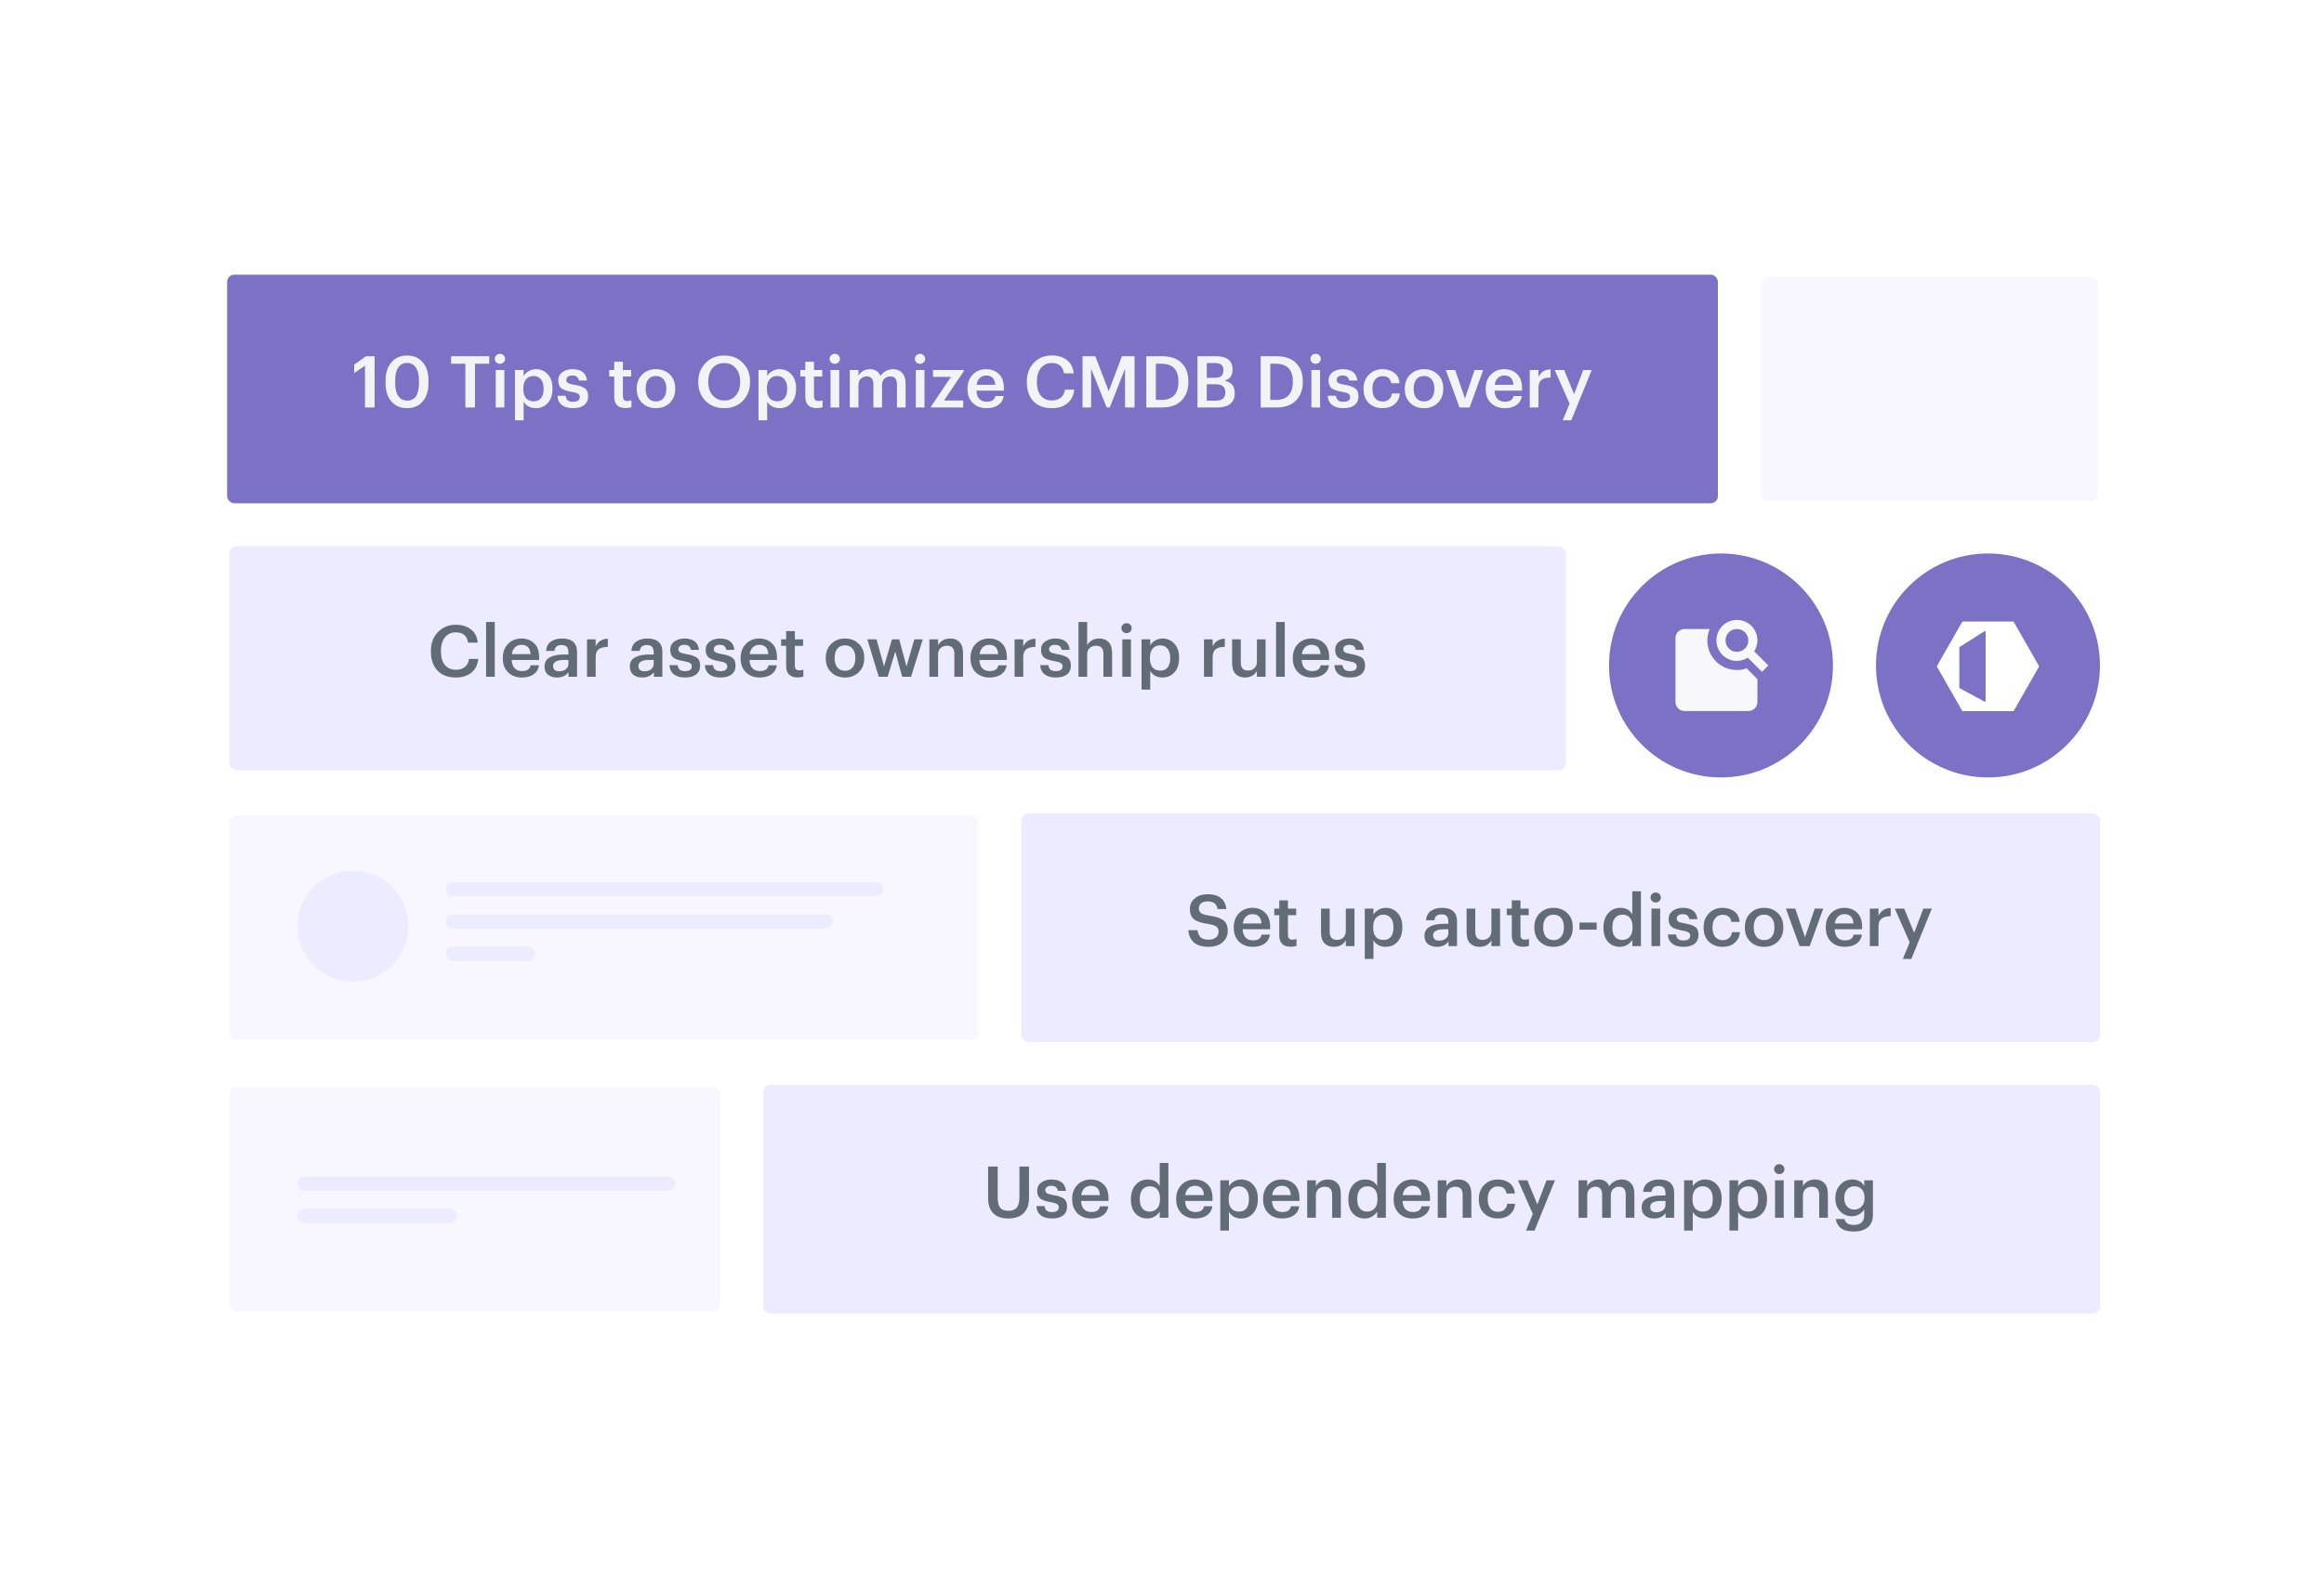
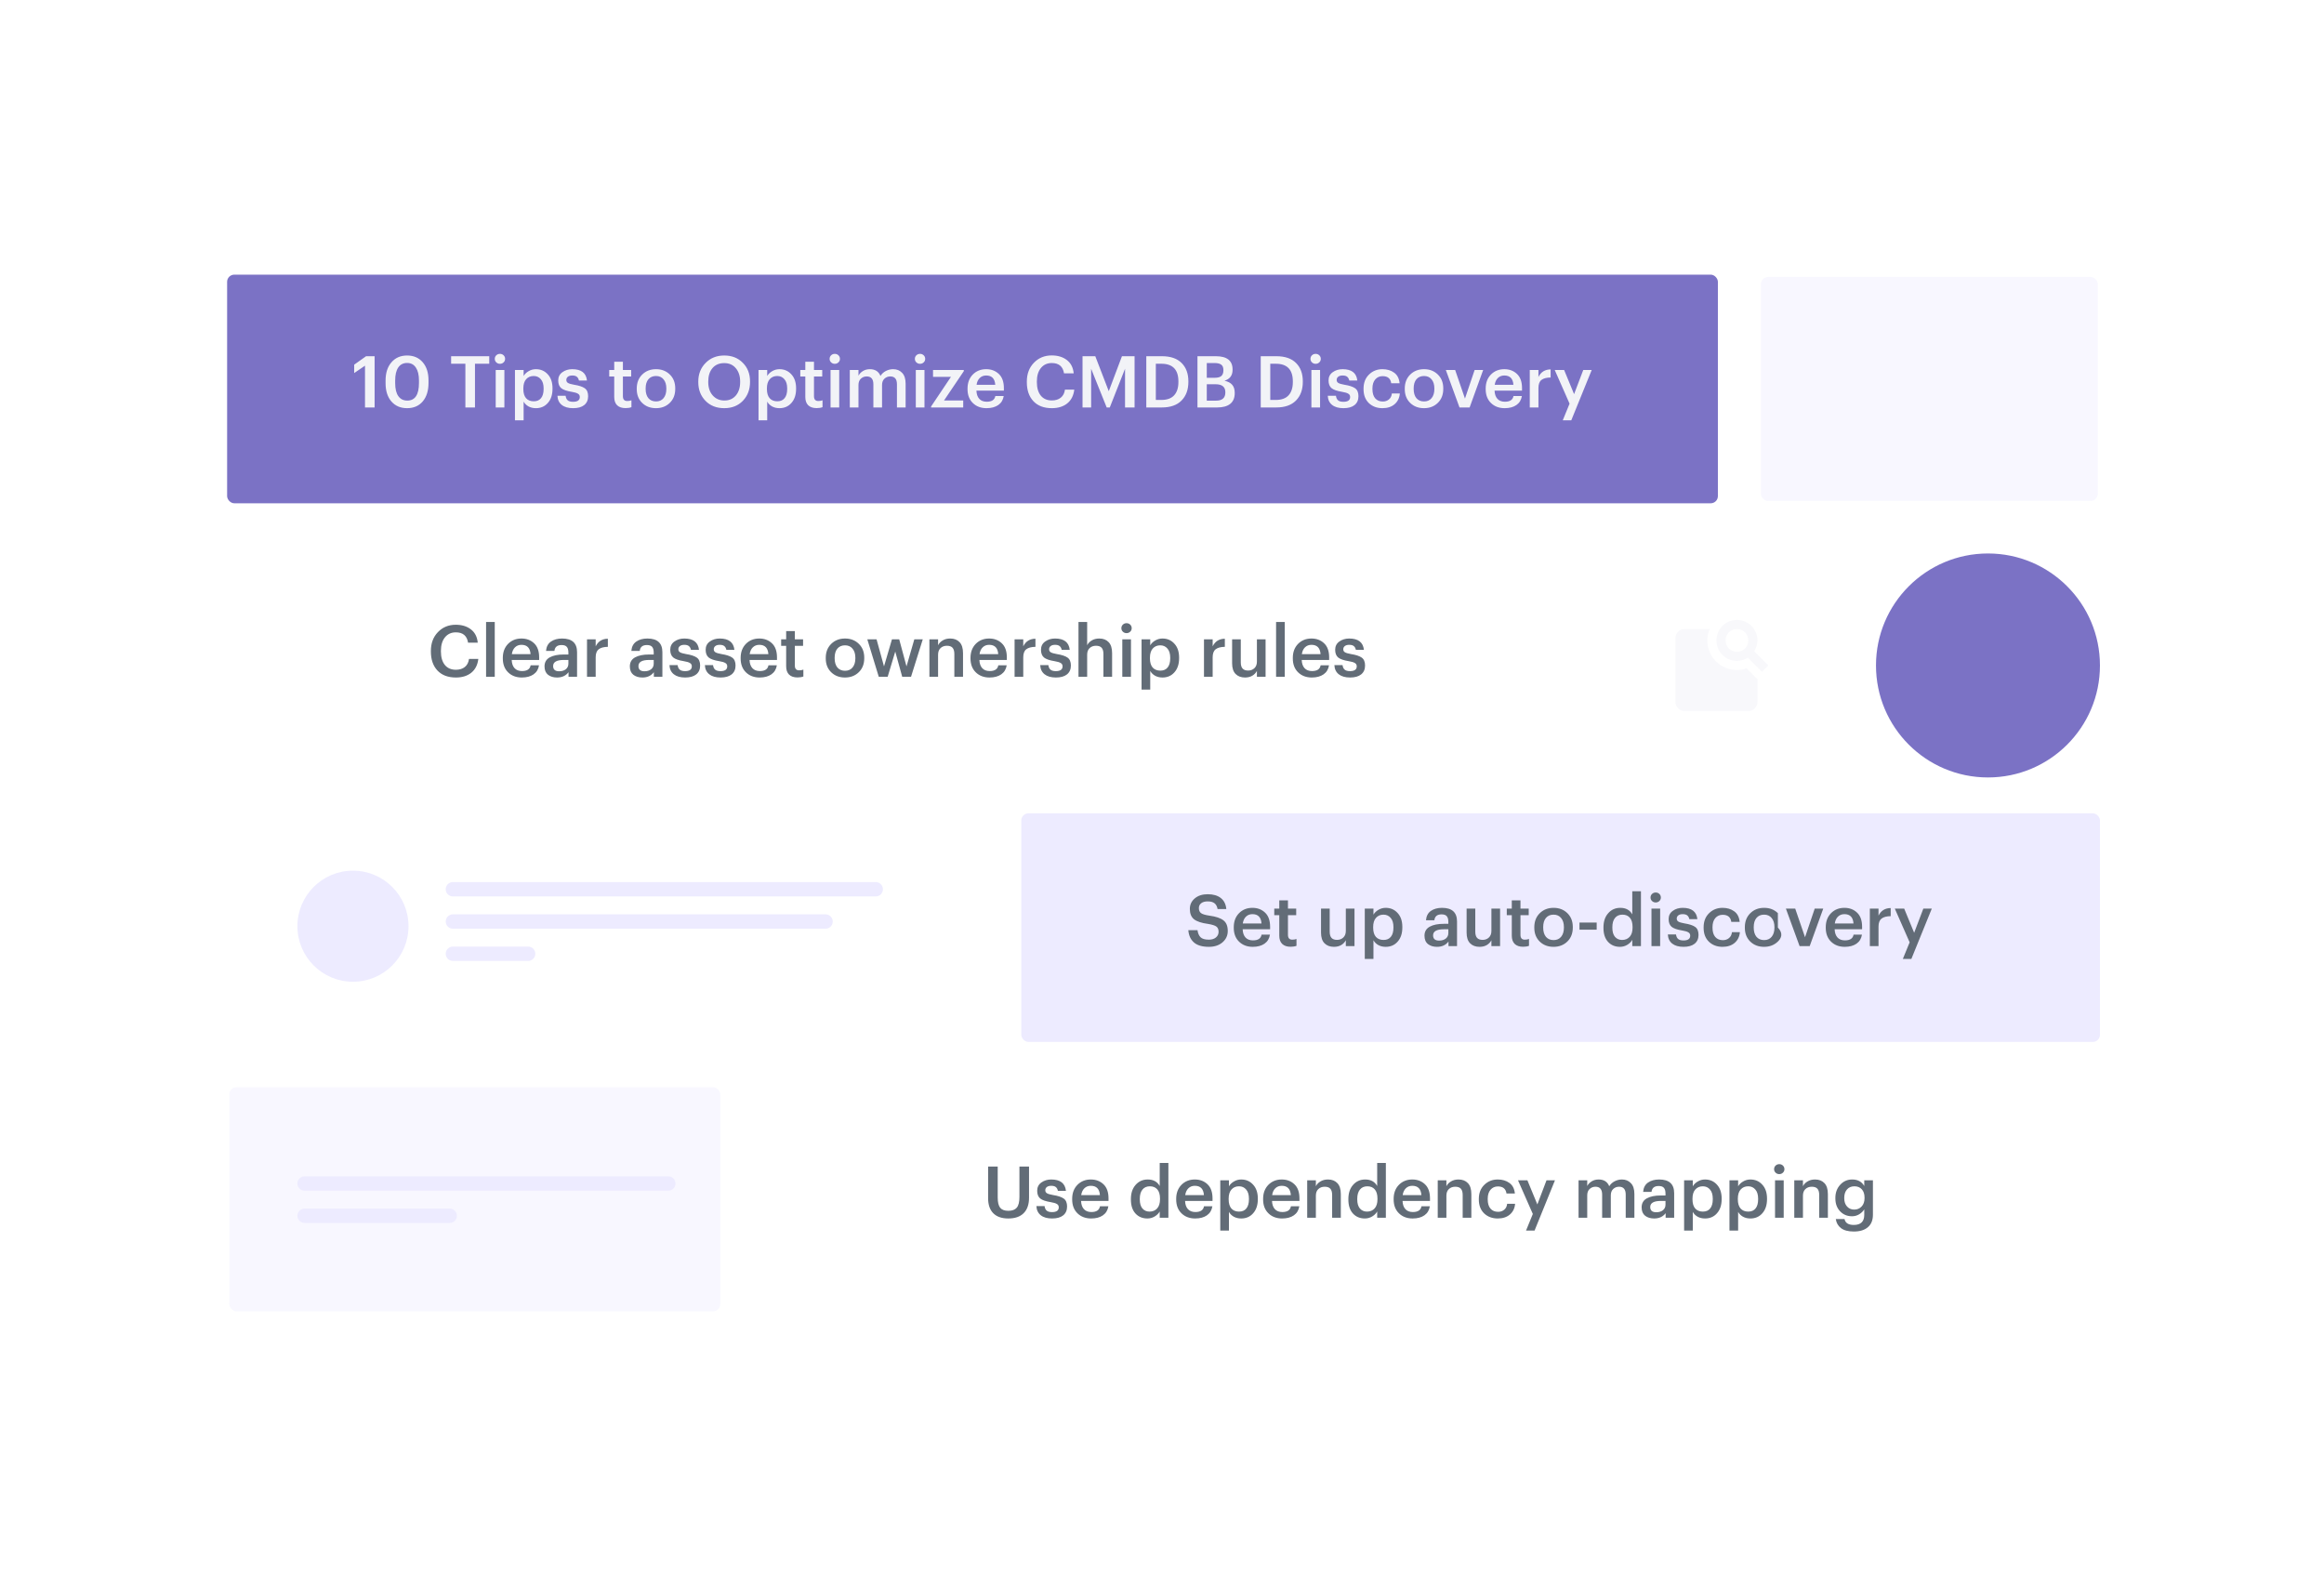
<svg xmlns="http://www.w3.org/2000/svg" width="440" height="300" viewBox="0 0 440 300" fill="none">
  <rect x="43" y="52" width="282.246" height="43.283" rx="1.357" fill="#7B72C5" />
  <path d="M69.106 77.143V69.231L67.057 70.629V69.042L69.31 67.44H70.925V77.143H69.106ZM77.112 75.84C78.586 75.84 79.323 74.727 79.323 72.502V72.027C79.323 70.987 79.129 70.177 78.74 69.598C78.351 69.01 77.799 68.716 77.084 68.716C76.352 68.716 75.791 69.001 75.402 69.571C75.013 70.141 74.818 70.964 74.818 72.04V72.529C74.818 73.615 75.017 74.438 75.415 74.999C75.813 75.559 76.379 75.84 77.112 75.84ZM77.071 77.278C75.832 77.278 74.841 76.853 74.099 76.003C73.366 75.152 73 73.999 73 72.543V72.054C73 70.597 73.371 69.444 74.113 68.594C74.855 67.734 75.841 67.305 77.071 67.305C78.31 67.305 79.296 67.73 80.029 68.58C80.762 69.421 81.128 70.566 81.128 72.013V72.502C81.128 73.967 80.766 75.13 80.043 75.989C79.319 76.849 78.328 77.278 77.071 77.278ZM88.109 77.143V68.865H85.409V67.44H92.628V68.865H89.927V77.143H88.109ZM93.852 77.143V70.046H95.494V77.143H93.852ZM95.345 68.607C95.155 68.788 94.924 68.879 94.653 68.879C94.382 68.879 94.151 68.788 93.961 68.607C93.771 68.426 93.676 68.205 93.676 67.942C93.676 67.671 93.771 67.445 93.961 67.264C94.151 67.083 94.382 66.993 94.653 66.993C94.924 66.993 95.155 67.083 95.345 67.264C95.535 67.445 95.63 67.671 95.63 67.942C95.63 68.205 95.535 68.426 95.345 68.607ZM97.495 79.572V70.046H99.137V71.186C99.345 70.824 99.657 70.521 100.074 70.276C100.499 70.023 100.96 69.896 101.458 69.896C102.371 69.896 103.122 70.222 103.71 70.874C104.307 71.516 104.606 72.393 104.606 73.506V73.615C104.606 74.736 104.312 75.627 103.724 76.288C103.145 76.948 102.39 77.278 101.458 77.278C100.924 77.278 100.454 77.165 100.047 76.939C99.639 76.704 99.336 76.401 99.137 76.03V79.572H97.495ZM101.051 75.976C101.657 75.976 102.118 75.777 102.435 75.379C102.76 74.981 102.923 74.401 102.923 73.642V73.533C102.923 72.773 102.747 72.194 102.394 71.796C102.05 71.389 101.598 71.186 101.037 71.186C100.449 71.186 99.974 71.389 99.612 71.796C99.26 72.194 99.083 72.773 99.083 73.533V73.642C99.083 74.411 99.255 74.994 99.599 75.392C99.951 75.781 100.436 75.976 101.051 75.976ZM108.511 77.278C107.598 77.278 106.883 77.075 106.367 76.668C105.852 76.261 105.576 75.682 105.54 74.931H107.087C107.132 75.311 107.263 75.596 107.48 75.786C107.697 75.976 108.036 76.071 108.498 76.071C109.348 76.071 109.773 75.767 109.773 75.161C109.773 74.881 109.656 74.673 109.421 74.537C109.194 74.392 108.805 74.275 108.254 74.184C107.304 74.031 106.639 73.8 106.259 73.492C105.879 73.176 105.689 72.687 105.689 72.027C105.689 71.357 105.951 70.837 106.476 70.466C107.001 70.086 107.625 69.896 108.349 69.896C110.049 69.896 110.977 70.611 111.13 72.04H109.611C109.538 71.715 109.402 71.475 109.203 71.321C109.013 71.168 108.728 71.091 108.349 71.091C107.996 71.091 107.72 71.168 107.521 71.321C107.322 71.475 107.222 71.679 107.222 71.932C107.222 72.185 107.326 72.375 107.534 72.502C107.742 72.628 108.127 72.742 108.688 72.841C109.611 72.986 110.284 73.207 110.71 73.506C111.135 73.805 111.347 74.306 111.347 75.012C111.347 75.736 111.099 76.297 110.601 76.695C110.113 77.084 109.416 77.278 108.511 77.278ZM118.436 77.265C117.74 77.265 117.206 77.084 116.835 76.722C116.473 76.36 116.292 75.84 116.292 75.161V71.281H115.343V70.046H116.292V68.485H117.934V70.046H119.495V71.281H117.934V75.012C117.934 75.618 118.206 75.921 118.749 75.921C119.065 75.921 119.332 75.876 119.549 75.786V77.088C119.233 77.206 118.862 77.265 118.436 77.265ZM124.205 76.003C124.812 76.003 125.286 75.795 125.63 75.379C125.983 74.953 126.159 74.374 126.159 73.642V73.547C126.159 72.814 125.983 72.24 125.63 71.823C125.286 71.398 124.812 71.186 124.205 71.186C123.59 71.186 123.106 71.394 122.753 71.81C122.41 72.226 122.238 72.8 122.238 73.533V73.642C122.238 74.374 122.41 74.953 122.753 75.379C123.106 75.795 123.59 76.003 124.205 76.003ZM126.811 76.274C126.123 76.944 125.25 77.278 124.192 77.278C123.133 77.278 122.26 76.944 121.573 76.274C120.894 75.605 120.555 74.736 120.555 73.669V73.56C120.555 72.475 120.899 71.593 121.586 70.914C122.274 70.236 123.147 69.896 124.205 69.896C125.255 69.896 126.123 70.231 126.811 70.901C127.498 71.57 127.842 72.443 127.842 73.519V73.628C127.842 74.723 127.498 75.605 126.811 76.274ZM137.145 75.826C138.059 75.826 138.783 75.51 139.317 74.876C139.859 74.234 140.131 73.384 140.131 72.325V72.217C140.131 71.195 139.859 70.362 139.317 69.72C138.783 69.069 138.05 68.743 137.118 68.743C136.177 68.743 135.436 69.06 134.893 69.693C134.359 70.326 134.092 71.172 134.092 72.23V72.339C134.092 73.388 134.377 74.234 134.947 74.876C135.517 75.51 136.25 75.826 137.145 75.826ZM137.118 77.278C135.653 77.278 134.468 76.812 133.563 75.881C132.658 74.949 132.206 73.773 132.206 72.353V72.244C132.206 70.824 132.667 69.648 133.59 68.716C134.513 67.775 135.689 67.305 137.118 67.305C138.557 67.305 139.728 67.766 140.633 68.689C141.546 69.602 142.003 70.774 142.003 72.203V72.312C142.003 73.75 141.551 74.94 140.646 75.881C139.751 76.812 138.575 77.278 137.118 77.278ZM143.611 79.572V70.046H145.253V71.186C145.461 70.824 145.773 70.521 146.189 70.276C146.614 70.023 147.075 69.896 147.573 69.896C148.487 69.896 149.238 70.222 149.826 70.874C150.423 71.516 150.721 72.393 150.721 73.506V73.615C150.721 74.736 150.427 75.627 149.839 76.288C149.26 76.948 148.505 77.278 147.573 77.278C147.039 77.278 146.569 77.165 146.162 76.939C145.755 76.704 145.452 76.401 145.253 76.03V79.572H143.611ZM147.166 75.976C147.772 75.976 148.233 75.777 148.55 75.379C148.876 74.981 149.038 74.401 149.038 73.642V73.533C149.038 72.773 148.862 72.194 148.509 71.796C148.166 71.389 147.713 71.186 147.152 71.186C146.564 71.186 146.089 71.389 145.728 71.796C145.375 72.194 145.198 72.773 145.198 73.533V73.642C145.198 74.411 145.37 74.994 145.714 75.392C146.067 75.781 146.551 75.976 147.166 75.976ZM154.613 77.265C153.916 77.265 153.383 77.084 153.012 76.722C152.65 76.36 152.469 75.84 152.469 75.161V71.281H151.519V70.046H152.469V68.485H154.111V70.046H155.671V71.281H154.111V75.012C154.111 75.618 154.382 75.921 154.925 75.921C155.242 75.921 155.509 75.876 155.726 75.786V77.088C155.409 77.206 155.038 77.265 154.613 77.265ZM157.247 77.143V70.046H158.889V77.143H157.247ZM158.74 68.607C158.55 68.788 158.319 68.879 158.048 68.879C157.777 68.879 157.546 68.788 157.356 68.607C157.166 68.426 157.071 68.205 157.071 67.942C157.071 67.671 157.166 67.445 157.356 67.264C157.546 67.083 157.777 66.993 158.048 66.993C158.319 66.993 158.55 67.083 158.74 67.264C158.93 67.445 159.025 67.671 159.025 67.942C159.025 68.205 158.93 68.426 158.74 68.607ZM160.891 77.143V70.046H162.533V71.131C162.713 70.778 162.994 70.484 163.374 70.249C163.754 70.014 164.193 69.896 164.69 69.896C165.685 69.896 166.355 70.322 166.698 71.172C166.961 70.756 167.309 70.439 167.743 70.222C168.177 70.005 168.63 69.896 169.1 69.896C169.797 69.896 170.362 70.127 170.796 70.588C171.24 71.041 171.461 71.728 171.461 72.651V77.143H169.819V72.76C169.819 71.764 169.399 71.267 168.557 71.267C168.123 71.267 167.752 71.412 167.445 71.701C167.146 71.982 166.997 72.38 166.997 72.895V77.143H165.355V72.76C165.355 71.764 164.934 71.267 164.093 71.267C163.659 71.267 163.288 71.412 162.98 71.701C162.682 71.982 162.533 72.38 162.533 72.895V77.143H160.891ZM173.388 77.143V70.046H175.03V77.143H173.388ZM174.88 68.607C174.69 68.788 174.46 68.879 174.188 68.879C173.917 68.879 173.686 68.788 173.496 68.607C173.306 68.426 173.211 68.205 173.211 67.942C173.211 67.671 173.306 67.445 173.496 67.264C173.686 67.083 173.917 66.993 174.188 66.993C174.46 66.993 174.69 67.083 174.88 67.264C175.07 67.445 175.165 67.671 175.165 67.942C175.165 68.205 175.07 68.426 174.88 68.607ZM176.285 77.143V76.953L180.043 71.348H176.651V70.046H182.472V70.276L178.727 75.826H182.364V77.143H176.285ZM186.778 77.278C185.719 77.278 184.855 76.953 184.186 76.301C183.517 75.65 183.182 74.772 183.182 73.669V73.56C183.182 72.475 183.512 71.593 184.172 70.914C184.842 70.236 185.688 69.896 186.71 69.896C187.669 69.896 188.465 70.195 189.098 70.792C189.74 71.389 190.062 72.285 190.062 73.479V73.954H184.864C184.892 74.632 185.072 75.152 185.407 75.514C185.742 75.876 186.212 76.057 186.818 76.057C187.777 76.057 188.32 75.695 188.447 74.972H190.034C189.917 75.713 189.573 76.283 189.003 76.681C188.433 77.079 187.691 77.278 186.778 77.278ZM184.892 72.855H188.433C188.352 71.679 187.777 71.091 186.71 71.091C186.221 71.091 185.814 71.249 185.489 71.566C185.172 71.873 184.973 72.303 184.892 72.855ZM199.144 77.278C197.643 77.278 196.476 76.835 195.644 75.948C194.82 75.062 194.409 73.863 194.409 72.353V72.244C194.409 70.797 194.852 69.612 195.738 68.689C196.634 67.757 197.76 67.291 199.117 67.291C200.275 67.291 201.23 67.581 201.98 68.159C202.74 68.739 203.175 69.58 203.283 70.683H201.451C201.243 69.381 200.47 68.73 199.131 68.73C198.271 68.73 197.584 69.046 197.068 69.679C196.562 70.303 196.308 71.154 196.308 72.23V72.339C196.308 73.434 196.557 74.288 197.055 74.904C197.552 75.51 198.249 75.813 199.144 75.813C199.832 75.813 200.393 75.641 200.827 75.297C201.27 74.944 201.537 74.433 201.628 73.764H203.392C203.256 74.904 202.808 75.777 202.048 76.383C201.297 76.98 200.33 77.278 199.144 77.278ZM204.955 77.143V67.44H207.37L209.922 74.062L212.418 67.44H214.807V77.143H213.002V69.815L210.112 77.143H209.528L206.583 69.815V77.143H204.955ZM218.832 75.718H219.89C220.958 75.718 221.758 75.428 222.292 74.849C222.835 74.261 223.106 73.42 223.106 72.325V72.217C223.106 69.982 222.03 68.865 219.877 68.865H218.832V75.718ZM217.027 77.143V67.44H219.972C221.618 67.44 222.867 67.87 223.717 68.73C224.567 69.58 224.993 70.733 224.993 72.19V72.312C224.993 73.777 224.563 74.949 223.703 75.826C222.844 76.704 221.591 77.143 219.945 77.143H217.027ZM226.714 77.143V67.44H230.188C232.305 67.44 233.363 68.282 233.363 69.964V70.019C233.363 71.077 232.852 71.764 231.83 72.081C232.49 72.226 232.979 72.484 233.295 72.855C233.612 73.225 233.77 73.732 233.77 74.374V74.429C233.77 75.324 233.485 76.003 232.915 76.464C232.345 76.916 231.522 77.143 230.446 77.143H226.714ZM228.478 75.853H230.229C231.405 75.853 231.993 75.338 231.993 74.306V74.252C231.993 73.746 231.839 73.37 231.531 73.126C231.233 72.873 230.758 72.746 230.106 72.746H228.478V75.853ZM228.478 71.525H229.971C230.559 71.525 230.979 71.412 231.233 71.186C231.495 70.959 231.626 70.597 231.626 70.1V70.046C231.626 69.584 231.491 69.25 231.219 69.042C230.948 68.834 230.523 68.73 229.944 68.73H228.478V71.525ZM240.498 75.718H241.557C242.624 75.718 243.425 75.428 243.958 74.849C244.501 74.261 244.773 73.42 244.773 72.325V72.217C244.773 69.982 243.696 68.865 241.543 68.865H240.498V75.718ZM238.693 77.143V67.44H241.638C243.284 67.44 244.533 67.87 245.383 68.73C246.234 69.58 246.659 70.733 246.659 72.19V72.312C246.659 73.777 246.229 74.949 245.37 75.826C244.51 76.704 243.257 77.143 241.611 77.143H238.693ZM248.285 77.143V70.046H249.927V77.143H248.285ZM249.778 68.607C249.588 68.788 249.357 68.879 249.086 68.879C248.814 68.879 248.584 68.788 248.394 68.607C248.204 68.426 248.109 68.205 248.109 67.942C248.109 67.671 248.204 67.445 248.394 67.264C248.584 67.083 248.814 66.993 249.086 66.993C249.357 66.993 249.588 67.083 249.778 67.264C249.968 67.445 250.063 67.671 250.063 67.942C250.063 68.205 249.968 68.426 249.778 68.607ZM254.357 77.278C253.444 77.278 252.729 77.075 252.213 76.668C251.698 76.261 251.422 75.682 251.386 74.931H252.933C252.978 75.311 253.109 75.596 253.326 75.786C253.543 75.976 253.882 76.071 254.344 76.071C255.194 76.071 255.619 75.767 255.619 75.161C255.619 74.881 255.502 74.673 255.267 74.537C255.04 74.392 254.651 74.275 254.1 74.184C253.15 74.031 252.485 73.8 252.105 73.492C251.725 73.176 251.535 72.687 251.535 72.027C251.535 71.357 251.797 70.837 252.322 70.466C252.847 70.086 253.471 69.896 254.195 69.896C255.895 69.896 256.823 70.611 256.976 72.04H255.457C255.384 71.715 255.248 71.475 255.049 71.321C254.86 71.168 254.575 71.091 254.195 71.091C253.842 71.091 253.566 71.168 253.367 71.321C253.168 71.475 253.068 71.679 253.068 71.932C253.068 72.185 253.172 72.375 253.38 72.502C253.588 72.628 253.973 72.742 254.534 72.841C255.457 72.986 256.131 73.207 256.556 73.506C256.981 73.805 257.193 74.306 257.193 75.012C257.193 75.736 256.945 76.297 256.447 76.695C255.959 77.084 255.262 77.278 254.357 77.278ZM261.741 77.278C260.701 77.278 259.841 76.957 259.163 76.315C258.494 75.663 258.159 74.786 258.159 73.682V73.574C258.159 72.47 258.503 71.584 259.19 70.914C259.878 70.236 260.728 69.896 261.741 69.896C262.61 69.896 263.342 70.114 263.939 70.548C264.546 70.973 264.894 71.642 264.984 72.556H263.397C263.27 71.66 262.727 71.213 261.768 71.213C261.198 71.213 260.733 71.421 260.371 71.837C260.018 72.253 259.841 72.823 259.841 73.547V73.655C259.841 74.415 260.013 74.999 260.357 75.406C260.71 75.813 261.194 76.016 261.809 76.016C262.261 76.016 262.646 75.885 262.962 75.623C263.288 75.351 263.474 74.976 263.519 74.496H265.025C264.962 75.329 264.636 76.003 264.048 76.518C263.46 77.025 262.691 77.278 261.741 77.278ZM269.614 76.003C270.22 76.003 270.695 75.795 271.039 75.379C271.392 74.953 271.568 74.374 271.568 73.642V73.547C271.568 72.814 271.392 72.24 271.039 71.823C270.695 71.398 270.22 71.186 269.614 71.186C268.999 71.186 268.515 71.394 268.162 71.81C267.818 72.226 267.647 72.8 267.647 73.533V73.642C267.647 74.374 267.818 74.953 268.162 75.379C268.515 75.795 268.999 76.003 269.614 76.003ZM272.22 76.274C271.532 76.944 270.659 77.278 269.601 77.278C268.542 77.278 267.669 76.944 266.982 76.274C266.303 75.605 265.964 74.736 265.964 73.669V73.56C265.964 72.475 266.308 71.593 266.995 70.914C267.683 70.236 268.556 69.896 269.614 69.896C270.664 69.896 271.532 70.231 272.22 70.901C272.907 71.57 273.251 72.443 273.251 73.519V73.628C273.251 74.723 272.907 75.605 272.22 76.274ZM276.328 77.143L273.737 70.046H275.501L277.36 75.46L279.191 70.046H280.806L278.242 77.143H276.328ZM284.879 77.278C283.82 77.278 282.956 76.953 282.287 76.301C281.617 75.65 281.283 74.772 281.283 73.669V73.56C281.283 72.475 281.613 71.593 282.273 70.914C282.943 70.236 283.789 69.896 284.811 69.896C285.77 69.896 286.566 70.195 287.199 70.792C287.841 71.389 288.162 72.285 288.162 73.479V73.954H282.965C282.992 74.632 283.173 75.152 283.508 75.514C283.843 75.876 284.313 76.057 284.919 76.057C285.878 76.057 286.421 75.695 286.548 74.972H288.135C288.018 75.713 287.674 76.283 287.104 76.681C286.534 77.079 285.792 77.278 284.879 77.278ZM282.992 72.855H286.534C286.453 71.679 285.878 71.091 284.811 71.091C284.322 71.091 283.915 71.249 283.59 71.566C283.273 71.873 283.074 72.303 282.992 72.855ZM289.629 77.143V70.046H291.271V71.376C291.741 70.426 292.51 69.946 293.578 69.937V71.471C292.809 71.48 292.23 71.633 291.841 71.932C291.461 72.23 291.271 72.737 291.271 73.452V77.143H289.629ZM295.876 79.572L297.165 76.423L294.356 70.046H296.133L298.02 74.619L299.757 70.046H301.358L297.49 79.572H295.876Z" fill="#F2F3F7" />
  <g opacity="0.4">
    <rect x="333.388" y="52.44" width="63.777" height="42.405" rx="1.357" fill="#EDEBFF" />
  </g>
-   <rect x="43.417" y="103.43" width="253.072" height="42.405" rx="1.357" fill="#EDEBFF" />
  <path d="M86.314 128.269C84.812 128.269 83.645 127.825 82.813 126.939C81.989 126.052 81.578 124.854 81.578 123.343V123.234C81.578 121.787 82.021 120.602 82.908 119.679C83.803 118.747 84.93 118.281 86.286 118.281C87.444 118.281 88.399 118.571 89.15 119.15C89.909 119.729 90.344 120.57 90.452 121.674H88.62C88.412 120.371 87.639 119.72 86.3 119.72C85.441 119.72 84.753 120.036 84.237 120.67C83.731 121.294 83.478 122.144 83.478 123.221V123.329C83.478 124.424 83.726 125.279 84.224 125.894C84.721 126.5 85.418 126.803 86.314 126.803C87.001 126.803 87.562 126.631 87.996 126.287C88.439 125.935 88.706 125.423 88.797 124.754H90.561C90.425 125.894 89.977 126.767 89.218 127.373C88.467 127.97 87.499 128.269 86.314 128.269ZM92.029 128.133V117.752H93.671V128.133H92.029ZM98.793 128.269C97.735 128.269 96.871 127.943 96.202 127.292C95.532 126.64 95.198 125.763 95.198 124.659V124.55C95.198 123.465 95.528 122.583 96.188 121.904C96.858 121.226 97.703 120.887 98.726 120.887C99.684 120.887 100.481 121.185 101.114 121.782C101.756 122.379 102.077 123.275 102.077 124.469V124.944H96.88C96.907 125.622 97.088 126.143 97.423 126.504C97.758 126.866 98.228 127.047 98.834 127.047C99.793 127.047 100.336 126.685 100.462 125.962H102.05C101.933 126.703 101.589 127.273 101.019 127.671C100.449 128.069 99.707 128.269 98.793 128.269ZM96.907 123.845H100.449C100.367 122.669 99.793 122.081 98.726 122.081C98.237 122.081 97.83 122.239 97.504 122.556C97.188 122.863 96.989 123.293 96.907 123.845ZM105.469 128.269C104.773 128.269 104.203 128.097 103.759 127.753C103.316 127.4 103.094 126.871 103.094 126.165C103.094 125.387 103.425 124.817 104.085 124.455C104.745 124.094 105.627 123.913 106.731 123.913H107.613V123.546C107.613 123.058 107.514 122.7 107.315 122.474C107.125 122.239 106.794 122.122 106.324 122.122C105.501 122.122 105.048 122.492 104.967 123.234H103.379C103.443 122.447 103.75 121.859 104.302 121.47C104.863 121.081 105.569 120.887 106.419 120.887C108.31 120.887 109.255 121.751 109.255 123.478V128.133H107.64V127.264C107.134 127.934 106.41 128.269 105.469 128.269ZM105.863 127.088C106.378 127.088 106.799 126.961 107.125 126.708C107.45 126.446 107.613 126.093 107.613 125.65V124.944H106.772C105.406 124.944 104.723 125.328 104.723 126.097C104.723 126.758 105.103 127.088 105.863 127.088ZM111.137 128.133V121.036H112.779V122.366C113.249 121.416 114.018 120.936 115.086 120.927V122.461C114.317 122.47 113.738 122.624 113.349 122.922C112.969 123.221 112.779 123.727 112.779 124.442V128.133H111.137ZM121.623 128.269C120.926 128.269 120.356 128.097 119.913 127.753C119.47 127.4 119.248 126.871 119.248 126.165C119.248 125.387 119.578 124.817 120.239 124.455C120.899 124.094 121.781 123.913 122.885 123.913H123.767V123.546C123.767 123.058 123.667 122.7 123.468 122.474C123.278 122.239 122.948 122.122 122.478 122.122C121.654 122.122 121.202 122.492 121.121 123.234H119.533C119.596 122.447 119.904 121.859 120.456 121.47C121.017 121.081 121.722 120.887 122.573 120.887C124.463 120.887 125.409 121.751 125.409 123.478V128.133H123.794V127.264C123.287 127.934 122.564 128.269 121.623 128.269ZM122.016 127.088C122.532 127.088 122.953 126.961 123.278 126.708C123.604 126.446 123.767 126.093 123.767 125.65V124.944H122.925C121.559 124.944 120.876 125.328 120.876 126.097C120.876 126.758 121.256 127.088 122.016 127.088ZM129.719 128.269C128.806 128.269 128.091 128.065 127.575 127.658C127.06 127.251 126.784 126.672 126.748 125.921H128.295C128.34 126.301 128.471 126.586 128.688 126.776C128.905 126.966 129.245 127.061 129.706 127.061C130.556 127.061 130.981 126.758 130.981 126.152C130.981 125.871 130.864 125.663 130.629 125.527C130.402 125.383 130.013 125.265 129.462 125.175C128.512 125.021 127.847 124.79 127.467 124.483C127.087 124.166 126.897 123.677 126.897 123.017C126.897 122.348 127.159 121.827 127.684 121.457C128.209 121.077 128.833 120.887 129.557 120.887C131.257 120.887 132.185 121.601 132.338 123.031H130.819C130.746 122.705 130.611 122.465 130.412 122.311C130.222 122.158 129.937 122.081 129.557 122.081C129.204 122.081 128.928 122.158 128.729 122.311C128.53 122.465 128.43 122.669 128.43 122.922C128.43 123.175 128.534 123.365 128.742 123.492C128.951 123.619 129.335 123.732 129.896 123.831C130.819 123.976 131.493 124.198 131.918 124.496C132.343 124.795 132.556 125.297 132.556 126.002C132.556 126.726 132.307 127.287 131.809 127.685C131.321 128.074 130.624 128.269 129.719 128.269ZM136.425 128.269C135.511 128.269 134.796 128.065 134.281 127.658C133.765 127.251 133.489 126.672 133.453 125.921H135C135.045 126.301 135.176 126.586 135.393 126.776C135.611 126.966 135.95 127.061 136.411 127.061C137.262 127.061 137.687 126.758 137.687 126.152C137.687 125.871 137.569 125.663 137.334 125.527C137.108 125.383 136.719 125.265 136.167 125.175C135.217 125.021 134.552 124.79 134.172 124.483C133.792 124.166 133.602 123.677 133.602 123.017C133.602 122.348 133.865 121.827 134.389 121.457C134.914 121.077 135.538 120.887 136.262 120.887C137.963 120.887 138.89 121.601 139.044 123.031H137.524C137.451 122.705 137.316 122.465 137.117 122.311C136.927 122.158 136.642 122.081 136.262 122.081C135.909 122.081 135.633 122.158 135.434 122.311C135.235 122.465 135.136 122.669 135.136 122.922C135.136 123.175 135.24 123.365 135.448 123.492C135.656 123.619 136.04 123.732 136.601 123.831C137.524 123.976 138.198 124.198 138.623 124.496C139.048 124.795 139.261 125.297 139.261 126.002C139.261 126.726 139.012 127.287 138.514 127.685C138.026 128.074 137.329 128.269 136.425 128.269ZM143.822 128.269C142.764 128.269 141.9 127.943 141.23 127.292C140.561 126.64 140.226 125.763 140.226 124.659V124.55C140.226 123.465 140.556 122.583 141.217 121.904C141.886 121.226 142.732 120.887 143.754 120.887C144.713 120.887 145.509 121.185 146.142 121.782C146.785 122.379 147.106 123.275 147.106 124.469V124.944H141.909C141.936 125.622 142.117 126.143 142.452 126.504C142.786 126.866 143.257 127.047 143.863 127.047C144.822 127.047 145.364 126.685 145.491 125.962H147.079C146.961 126.703 146.617 127.273 146.047 127.671C145.478 128.069 144.736 128.269 143.822 128.269ZM141.936 123.845H145.478C145.396 122.669 144.822 122.081 143.754 122.081C143.266 122.081 142.859 122.239 142.533 122.556C142.216 122.863 142.017 123.293 141.936 123.845ZM150.988 128.255C150.291 128.255 149.758 128.074 149.387 127.712C149.025 127.35 148.844 126.83 148.844 126.152V122.271H147.894V121.036H148.844V119.475H150.486V121.036H152.046V122.271H150.486V126.002C150.486 126.609 150.757 126.912 151.3 126.912C151.617 126.912 151.883 126.866 152.101 126.776V128.079C151.784 128.196 151.413 128.255 150.988 128.255ZM159.99 126.993C160.596 126.993 161.071 126.785 161.415 126.369C161.768 125.944 161.944 125.365 161.944 124.632V124.537C161.944 123.804 161.768 123.23 161.415 122.814C161.071 122.388 160.596 122.176 159.99 122.176C159.375 122.176 158.891 122.384 158.538 122.8C158.194 123.216 158.023 123.791 158.023 124.523V124.632C158.023 125.365 158.194 125.944 158.538 126.369C158.891 126.785 159.375 126.993 159.99 126.993ZM162.595 127.264C161.908 127.934 161.035 128.269 159.977 128.269C158.918 128.269 158.045 127.934 157.358 127.264C156.679 126.595 156.34 125.726 156.34 124.659V124.55C156.34 123.465 156.684 122.583 157.371 121.904C158.059 121.226 158.932 120.887 159.99 120.887C161.04 120.887 161.908 121.221 162.595 121.891C163.283 122.56 163.627 123.433 163.627 124.51V124.618C163.627 125.713 163.283 126.595 162.595 127.264ZM166.377 128.133L164.206 121.036H165.956L167.368 126.165L168.874 121.036H170.244L171.628 126.165L173.108 121.036H174.709L172.483 128.133H170.814L169.498 123.356L168.06 128.133H166.377ZM175.963 128.133V121.036H177.605V122.162C177.786 121.791 178.076 121.488 178.474 121.253C178.872 121.009 179.347 120.887 179.898 120.887C180.649 120.887 181.242 121.117 181.676 121.579C182.11 122.031 182.327 122.728 182.327 123.668V128.133H180.685V123.818C180.685 123.284 180.572 122.89 180.346 122.637C180.12 122.384 179.763 122.257 179.274 122.257C178.786 122.257 178.383 122.406 178.067 122.705C177.759 122.994 177.605 123.411 177.605 123.953V128.133H175.963ZM187.34 128.269C186.282 128.269 185.418 127.943 184.748 127.292C184.079 126.64 183.744 125.763 183.744 124.659V124.55C183.744 123.465 184.074 122.583 184.735 121.904C185.404 121.226 186.25 120.887 187.272 120.887C188.231 120.887 189.027 121.185 189.66 121.782C190.303 122.379 190.624 123.275 190.624 124.469V124.944H185.427C185.454 125.622 185.635 126.143 185.969 126.504C186.304 126.866 186.775 127.047 187.381 127.047C188.34 127.047 188.882 126.685 189.009 125.962H190.597C190.479 126.703 190.135 127.273 189.565 127.671C188.995 128.069 188.254 128.269 187.34 128.269ZM185.454 123.845H188.995C188.914 122.669 188.34 122.081 187.272 122.081C186.784 122.081 186.377 122.239 186.051 122.556C185.734 122.863 185.535 123.293 185.454 123.845ZM192.09 128.133V121.036H193.732V122.366C194.203 121.416 194.972 120.936 196.039 120.927V122.461C195.27 122.47 194.691 122.624 194.302 122.922C193.922 123.221 193.732 123.727 193.732 124.442V128.133H192.09ZM199.913 128.269C198.999 128.269 198.284 128.065 197.769 127.658C197.253 127.251 196.977 126.672 196.941 125.921H198.488C198.533 126.301 198.664 126.586 198.881 126.776C199.099 126.966 199.438 127.061 199.899 127.061C200.749 127.061 201.175 126.758 201.175 126.152C201.175 125.871 201.057 125.663 200.822 125.527C200.596 125.383 200.207 125.265 199.655 125.175C198.705 125.021 198.04 124.79 197.66 124.483C197.28 124.166 197.09 123.677 197.09 123.017C197.09 122.348 197.353 121.827 197.877 121.457C198.402 121.077 199.026 120.887 199.75 120.887C201.451 120.887 202.378 121.601 202.532 123.031H201.012C200.939 122.705 200.804 122.465 200.605 122.311C200.415 122.158 200.13 122.081 199.75 122.081C199.397 122.081 199.121 122.158 198.922 122.311C198.723 122.465 198.624 122.669 198.624 122.922C198.624 123.175 198.728 123.365 198.936 123.492C199.144 123.619 199.528 123.732 200.089 123.831C201.012 123.976 201.686 124.198 202.111 124.496C202.536 124.795 202.749 125.297 202.749 126.002C202.749 126.726 202.5 127.287 202.002 127.685C201.514 128.074 200.817 128.269 199.913 128.269ZM204.189 128.133V117.752H205.831V122.162C206.012 121.791 206.301 121.488 206.699 121.253C207.097 121.009 207.572 120.887 208.124 120.887C208.875 120.887 209.468 121.117 209.902 121.579C210.336 122.031 210.553 122.728 210.553 123.668V128.133H208.911V123.818C208.911 123.284 208.798 122.89 208.572 122.637C208.346 122.384 207.988 122.257 207.5 122.257C207.011 122.257 206.609 122.406 206.292 122.705C205.985 122.994 205.831 123.411 205.831 123.953V128.133H204.189ZM212.485 128.133V121.036H214.127V128.133H212.485ZM213.978 119.598C213.788 119.778 213.557 119.869 213.286 119.869C213.015 119.869 212.784 119.778 212.594 119.598C212.404 119.417 212.309 119.195 212.309 118.933C212.309 118.661 212.404 118.435 212.594 118.254C212.784 118.073 213.015 117.983 213.286 117.983C213.557 117.983 213.788 118.073 213.978 118.254C214.168 118.435 214.263 118.661 214.263 118.933C214.263 119.195 214.168 119.417 213.978 119.598ZM216.129 130.562V121.036H217.771V122.176C217.979 121.814 218.291 121.511 218.707 121.267C219.132 121.013 219.593 120.887 220.091 120.887C221.005 120.887 221.755 121.212 222.343 121.864C222.941 122.506 223.239 123.383 223.239 124.496V124.605C223.239 125.726 222.945 126.618 222.357 127.278C221.778 127.938 221.023 128.269 220.091 128.269C219.557 128.269 219.087 128.155 218.68 127.929C218.273 127.694 217.97 127.391 217.771 127.02V130.562H216.129ZM219.684 126.966C220.29 126.966 220.751 126.767 221.068 126.369C221.394 125.971 221.556 125.392 221.556 124.632V124.523C221.556 123.763 221.38 123.184 221.027 122.786C220.683 122.379 220.231 122.176 219.67 122.176C219.082 122.176 218.607 122.379 218.245 122.786C217.893 123.184 217.716 123.763 217.716 124.523V124.632C217.716 125.401 217.888 125.984 218.232 126.382C218.585 126.771 219.069 126.966 219.684 126.966ZM227.949 128.133V121.036H229.591V122.366C230.061 121.416 230.83 120.936 231.898 120.927V122.461C231.129 122.47 230.55 122.624 230.161 122.922C229.781 123.221 229.591 123.727 229.591 124.442V128.133H227.949ZM235.717 128.269C234.975 128.269 234.383 128.047 233.939 127.604C233.496 127.16 233.274 126.486 233.274 125.582V121.036H234.916V125.392C234.916 125.926 235.029 126.319 235.256 126.572C235.482 126.826 235.835 126.952 236.314 126.952C236.784 126.952 237.178 126.803 237.495 126.504C237.811 126.206 237.97 125.79 237.97 125.256V121.036H239.611V128.133H237.97V127.02C237.78 127.391 237.49 127.694 237.101 127.929C236.721 128.155 236.26 128.269 235.717 128.269ZM241.599 128.133V117.752H243.241V128.133H241.599ZM248.363 128.269C247.305 128.269 246.441 127.943 245.771 127.292C245.102 126.64 244.767 125.763 244.767 124.659V124.55C244.767 123.465 245.097 122.583 245.758 121.904C246.427 121.226 247.273 120.887 248.295 120.887C249.254 120.887 250.05 121.185 250.684 121.782C251.326 122.379 251.647 123.275 251.647 124.469V124.944H246.45C246.477 125.622 246.658 126.143 246.993 126.504C247.327 126.866 247.798 127.047 248.404 127.047C249.363 127.047 249.906 126.685 250.032 125.962H251.62C251.502 126.703 251.158 127.273 250.589 127.671C250.019 128.069 249.277 128.269 248.363 128.269ZM246.477 123.845H250.019C249.937 122.669 249.363 122.081 248.295 122.081C247.807 122.081 247.4 122.239 247.074 122.556C246.757 122.863 246.558 123.293 246.477 123.845ZM255.609 128.269C254.695 128.269 253.98 128.065 253.465 127.658C252.949 127.251 252.673 126.672 252.637 125.921H254.184C254.229 126.301 254.36 126.586 254.577 126.776C254.795 126.966 255.134 127.061 255.595 127.061C256.446 127.061 256.871 126.758 256.871 126.152C256.871 125.871 256.753 125.663 256.518 125.527C256.292 125.383 255.903 125.265 255.351 125.175C254.401 125.021 253.736 124.79 253.356 124.483C252.976 124.166 252.786 123.677 252.786 123.017C252.786 122.348 253.049 121.827 253.573 121.457C254.098 121.077 254.722 120.887 255.446 120.887C257.147 120.887 258.074 121.601 258.228 123.031H256.708C256.636 122.705 256.5 122.465 256.301 122.311C256.111 122.158 255.826 122.081 255.446 122.081C255.093 122.081 254.817 122.158 254.618 122.311C254.419 122.465 254.32 122.669 254.32 122.922C254.32 123.175 254.424 123.365 254.632 123.492C254.84 123.619 255.224 123.732 255.785 123.831C256.708 123.976 257.382 124.198 257.807 124.496C258.232 124.795 258.445 125.297 258.445 126.002C258.445 126.726 258.196 127.287 257.698 127.685C257.21 128.074 256.513 128.269 255.609 128.269Z" fill="#626C77" />
  <g filter="url(#filter0_d_5941_715)">
-     <circle cx="325.834" cy="124.632" r="21.202" fill="#7B72C5" />
    <path d="M332.732 131.53C332.732 131.987 332.55 132.426 332.227 132.749C331.903 133.073 331.464 133.254 331.007 133.254H318.936C318.479 133.254 318.04 133.073 317.717 132.749C317.393 132.426 317.211 131.987 317.211 131.53V119.459C317.211 119.001 317.393 118.563 317.717 118.239C318.04 117.916 318.479 117.734 318.936 117.734H323.678C323.419 118.424 323.247 119.114 323.247 119.89C323.247 122.994 325.748 125.494 328.852 125.494C329.541 125.494 330.145 125.408 330.662 125.149L332.732 127.219V131.53ZM332.128 121.959C332.473 121.356 332.732 120.666 332.732 119.89C332.732 117.734 331.007 116.01 328.852 116.01C326.696 116.01 324.972 117.734 324.972 119.89C324.972 122.045 326.696 123.77 328.852 123.77C329.628 123.77 330.317 123.511 330.921 123.166L333.594 125.839L334.801 124.632L332.128 121.959ZM328.852 122.045C327.644 122.045 326.696 121.097 326.696 119.89C326.696 118.683 327.644 117.734 328.852 117.734C330.059 117.734 331.007 118.683 331.007 119.89C331.007 121.097 330.059 122.045 328.852 122.045Z" fill="#F8F8FB" />
  </g>
  <g filter="url(#filter1_d_5941_715)">
    <circle cx="376.38" cy="124.632" r="21.202" fill="#7B72C5" />
-     <path fill-rule="evenodd" clip-rule="evenodd" d="M366.733 124.721C366.705 124.771 366.705 124.832 366.733 124.882L371.488 133.202C371.516 133.251 371.569 133.282 371.626 133.282H381.135C381.192 133.282 381.244 133.251 381.273 133.202L386.027 124.882C386.056 124.832 386.056 124.771 386.027 124.721L381.273 116.401C381.244 116.351 381.192 116.32 381.135 116.32L371.626 116.32C371.569 116.32 371.516 116.351 371.488 116.401L366.733 124.721ZM370.953 121.262L370.953 128.799C370.953 128.859 370.985 128.914 371.037 128.942L375.708 131.469C375.815 131.527 375.943 131.449 375.943 131.327V118.299C375.943 118.172 375.805 118.094 375.699 118.162L371.028 121.125C370.981 121.154 370.953 121.206 370.953 121.262Z" fill="white" />
  </g>
  <path d="M85.744 168.357H165.804" stroke="#EDEBFF" stroke-width="2.714" stroke-linecap="round" />
  <path d="M85.744 174.465H156.306" stroke="#EDEBFF" stroke-width="2.714" stroke-linecap="round" />
  <path d="M85.744 180.57H99.992" stroke="#EDEBFF" stroke-width="2.714" stroke-linecap="round" />
  <circle cx="66.825" cy="175.352" r="10.516" fill="#EDEBFF" />
  <g opacity="0.4">
-     <rect x="43.417" y="154.42" width="141.802" height="42.405" rx="1.357" fill="#EDEBFF" />
-   </g>
+     </g>
  <rect x="193.361" y="153.98" width="204.222" height="43.283" rx="1.357" fill="#EDEBFF" />
-   <path d="M228.882 179.259C227.615 179.259 226.665 178.978 226.032 178.417C225.408 177.857 225.06 177.088 224.987 176.111H226.724C226.797 176.681 226.987 177.124 227.294 177.44C227.602 177.748 228.131 177.902 228.882 177.902C229.425 177.902 229.863 177.766 230.198 177.495C230.542 177.214 230.714 176.852 230.714 176.409C230.714 175.957 230.573 175.627 230.293 175.419C230.013 175.21 229.479 175.043 228.692 174.916C227.489 174.754 226.616 174.464 226.073 174.048C225.539 173.623 225.272 172.967 225.272 172.08C225.272 171.275 225.584 170.61 226.209 170.086C226.833 169.561 227.647 169.299 228.651 169.299C229.7 169.299 230.528 169.538 231.134 170.018C231.74 170.488 232.089 171.185 232.179 172.108H230.524C230.433 171.601 230.239 171.235 229.94 171.008C229.642 170.773 229.212 170.656 228.651 170.656C228.117 170.656 227.706 170.773 227.416 171.008C227.127 171.235 226.982 171.542 226.982 171.931C226.982 172.347 227.113 172.659 227.376 172.867C227.647 173.076 228.185 173.238 228.99 173.356C230.194 173.519 231.071 173.813 231.623 174.238C232.175 174.654 232.451 175.328 232.451 176.26C232.451 177.119 232.12 177.834 231.46 178.404C230.8 178.974 229.94 179.259 228.882 179.259ZM237.183 179.259C236.125 179.259 235.261 178.933 234.591 178.282C233.922 177.63 233.587 176.753 233.587 175.649V175.541C233.587 174.455 233.917 173.573 234.578 172.895C235.247 172.216 236.093 171.877 237.115 171.877C238.074 171.877 238.87 172.175 239.504 172.773C240.146 173.37 240.467 174.265 240.467 175.459V175.934H235.27C235.297 176.613 235.478 177.133 235.813 177.495C236.147 177.857 236.618 178.037 237.224 178.037C238.183 178.037 238.726 177.676 238.852 176.952H240.44C240.322 177.694 239.978 178.264 239.409 178.662C238.839 179.06 238.097 179.259 237.183 179.259ZM235.297 174.835H238.839C238.757 173.659 238.183 173.071 237.115 173.071C236.627 173.071 236.22 173.229 235.894 173.546C235.577 173.854 235.378 174.283 235.297 174.835ZM244.349 179.245C243.652 179.245 243.119 179.064 242.748 178.702C242.386 178.341 242.205 177.82 242.205 177.142V173.261H241.255V172.026H242.205V170.466H243.847V172.026H245.407V173.261H243.847V176.993C243.847 177.599 244.118 177.902 244.661 177.902C244.978 177.902 245.245 177.857 245.462 177.766V179.069C245.145 179.186 244.774 179.245 244.349 179.245ZM252.551 179.259C251.809 179.259 251.216 179.037 250.773 178.594C250.33 178.151 250.108 177.477 250.108 176.572V172.026H251.75V176.382C251.75 176.916 251.863 177.309 252.089 177.563C252.315 177.816 252.668 177.942 253.148 177.942C253.618 177.942 254.012 177.793 254.328 177.495C254.645 177.196 254.803 176.78 254.803 176.246V172.026H256.445V179.123H254.803V178.01C254.613 178.381 254.324 178.684 253.935 178.92C253.555 179.146 253.093 179.259 252.551 179.259ZM258.392 181.552V172.026H260.034V173.166C260.242 172.804 260.554 172.501 260.97 172.257C261.395 172.004 261.857 171.877 262.354 171.877C263.268 171.877 264.019 172.203 264.607 172.854C265.204 173.496 265.502 174.374 265.502 175.486V175.595C265.502 176.717 265.208 177.608 264.62 178.268C264.041 178.929 263.286 179.259 262.354 179.259C261.82 179.259 261.35 179.146 260.943 178.92C260.536 178.684 260.233 178.381 260.034 178.01V181.552H258.392ZM261.947 177.956C262.553 177.956 263.015 177.757 263.331 177.359C263.657 176.961 263.82 176.382 263.82 175.622V175.514C263.82 174.754 263.643 174.175 263.291 173.777C262.947 173.37 262.494 173.166 261.934 173.166C261.346 173.166 260.871 173.37 260.509 173.777C260.156 174.175 259.98 174.754 259.98 175.514V175.622C259.98 176.391 260.151 176.975 260.495 177.373C260.848 177.762 261.332 177.956 261.947 177.956ZM272.071 179.259C271.375 179.259 270.805 179.087 270.362 178.743C269.918 178.39 269.697 177.861 269.697 177.155C269.697 176.377 270.027 175.808 270.687 175.446C271.348 175.084 272.23 174.903 273.333 174.903H274.215V174.537C274.215 174.048 274.116 173.691 273.917 173.465C273.727 173.229 273.397 173.112 272.926 173.112C272.103 173.112 271.651 173.483 271.569 174.224H269.982C270.045 173.437 270.352 172.849 270.904 172.46C271.465 172.071 272.171 171.877 273.021 171.877C274.912 171.877 275.857 172.741 275.857 174.469V179.123H274.242V178.255C273.736 178.924 273.012 179.259 272.071 179.259ZM272.465 178.078C272.98 178.078 273.401 177.952 273.727 177.698C274.052 177.436 274.215 177.083 274.215 176.64V175.934H273.374C272.008 175.934 271.325 176.319 271.325 177.088C271.325 177.748 271.705 178.078 272.465 178.078ZM280.114 179.259C279.372 179.259 278.779 179.037 278.336 178.594C277.893 178.151 277.671 177.477 277.671 176.572V172.026H279.313V176.382C279.313 176.916 279.426 177.309 279.652 177.563C279.879 177.816 280.231 177.942 280.711 177.942C281.181 177.942 281.575 177.793 281.891 177.495C282.208 177.196 282.366 176.78 282.366 176.246V172.026H284.008V179.123H282.366V178.01C282.176 178.381 281.887 178.684 281.498 178.92C281.118 179.146 280.657 179.259 280.114 179.259ZM288.37 179.245C287.674 179.245 287.14 179.064 286.769 178.702C286.407 178.341 286.226 177.82 286.226 177.142V173.261H285.277V172.026H286.226V170.466H287.868V172.026H289.429V173.261H287.868V176.993C287.868 177.599 288.14 177.902 288.683 177.902C288.999 177.902 289.266 177.857 289.483 177.766V179.069C289.167 179.186 288.796 179.245 288.37 179.245ZM294.139 177.983C294.746 177.983 295.22 177.775 295.564 177.359C295.917 176.934 296.093 176.355 296.093 175.622V175.527C296.093 174.794 295.917 174.22 295.564 173.804C295.22 173.379 294.746 173.166 294.139 173.166C293.524 173.166 293.04 173.374 292.687 173.79C292.344 174.206 292.172 174.781 292.172 175.514V175.622C292.172 176.355 292.344 176.934 292.687 177.359C293.04 177.775 293.524 177.983 294.139 177.983ZM296.745 178.255C296.057 178.924 295.184 179.259 294.126 179.259C293.067 179.259 292.194 178.924 291.507 178.255C290.828 177.585 290.489 176.717 290.489 175.649V175.541C290.489 174.455 290.833 173.573 291.52 172.895C292.208 172.216 293.081 171.877 294.139 171.877C295.189 171.877 296.057 172.212 296.745 172.881C297.432 173.55 297.776 174.423 297.776 175.5V175.609C297.776 176.703 297.432 177.585 296.745 178.255ZM299.042 176.016V174.659H302.299V176.016H299.042ZM306.703 179.259C305.78 179.259 305.029 178.947 304.45 178.322C303.871 177.689 303.582 176.812 303.582 175.69V175.581C303.582 174.46 303.881 173.564 304.478 172.895C305.075 172.216 305.839 171.877 306.771 171.877C307.82 171.877 308.576 172.289 309.037 173.112V168.742H310.679V179.123H309.037V177.929C308.838 178.3 308.521 178.616 308.087 178.879C307.662 179.132 307.201 179.259 306.703 179.259ZM307.11 177.956C307.707 177.956 308.187 177.757 308.548 177.359C308.91 176.961 309.091 176.377 309.091 175.609V175.5C309.091 174.731 308.924 174.152 308.589 173.763C308.254 173.365 307.784 173.166 307.178 173.166C306.572 173.166 306.101 173.374 305.767 173.79C305.432 174.197 305.265 174.781 305.265 175.541V175.649C305.265 176.4 305.432 176.975 305.767 177.373C306.11 177.762 306.558 177.956 307.11 177.956ZM312.671 179.123V172.026H314.313V179.123H312.671ZM314.164 170.588C313.974 170.769 313.743 170.859 313.472 170.859C313.2 170.859 312.97 170.769 312.78 170.588C312.59 170.407 312.495 170.185 312.495 169.923C312.495 169.652 312.59 169.425 312.78 169.244C312.97 169.063 313.2 168.973 313.472 168.973C313.743 168.973 313.974 169.063 314.164 169.244C314.354 169.425 314.449 169.652 314.449 169.923C314.449 170.185 314.354 170.407 314.164 170.588ZM318.743 179.259C317.83 179.259 317.115 179.055 316.599 178.648C316.084 178.241 315.808 177.662 315.771 176.911H317.318C317.364 177.291 317.495 177.576 317.712 177.766C317.929 177.956 318.268 178.051 318.73 178.051C319.58 178.051 320.005 177.748 320.005 177.142C320.005 176.861 319.888 176.653 319.652 176.518C319.426 176.373 319.037 176.255 318.485 176.165C317.536 176.011 316.871 175.78 316.491 175.473C316.111 175.156 315.921 174.668 315.921 174.007C315.921 173.338 316.183 172.818 316.708 172.447C317.232 172.067 317.857 171.877 318.58 171.877C320.281 171.877 321.208 172.592 321.362 174.021H319.842C319.77 173.695 319.634 173.456 319.435 173.302C319.245 173.148 318.96 173.071 318.58 173.071C318.228 173.071 317.952 173.148 317.753 173.302C317.554 173.456 317.454 173.659 317.454 173.912C317.454 174.166 317.558 174.356 317.766 174.482C317.974 174.609 318.359 174.722 318.92 174.822C319.842 174.966 320.516 175.188 320.941 175.486C321.367 175.785 321.579 176.287 321.579 176.993C321.579 177.716 321.33 178.277 320.833 178.675C320.344 179.064 319.648 179.259 318.743 179.259ZM326.127 179.259C325.087 179.259 324.227 178.938 323.549 178.295C322.879 177.644 322.545 176.766 322.545 175.663V175.554C322.545 174.451 322.888 173.564 323.576 172.895C324.263 172.216 325.114 171.877 326.127 171.877C326.995 171.877 327.728 172.094 328.325 172.528C328.931 172.953 329.28 173.623 329.37 174.537H327.782C327.656 173.641 327.113 173.193 326.154 173.193C325.584 173.193 325.118 173.401 324.756 173.817C324.404 174.233 324.227 174.803 324.227 175.527V175.636C324.227 176.396 324.399 176.979 324.743 177.386C325.096 177.793 325.58 177.997 326.195 177.997C326.647 177.997 327.032 177.866 327.348 177.603C327.674 177.332 327.859 176.956 327.905 176.477H329.411C329.347 177.309 329.022 177.983 328.434 178.499C327.846 179.005 327.077 179.259 326.127 179.259ZM334 177.983C334.606 177.983 335.081 177.775 335.425 177.359C335.778 176.934 335.954 176.355 335.954 175.622V175.527C335.954 174.794 335.778 174.22 335.425 173.804C335.081 173.379 334.606 173.166 334 173.166C333.385 173.166 332.901 173.374 332.548 173.79C332.204 174.206 332.032 174.781 332.032 175.514V175.622C332.032 176.355 332.204 176.934 332.548 177.359C332.901 177.775 333.385 177.983 334 177.983ZM336.605 178.255C335.918 178.924 335.045 179.259 333.986 179.259C332.928 179.259 332.055 178.924 331.367 178.255C330.689 177.585 330.35 176.717 330.35 175.649V175.541C330.35 174.455 330.693 173.573 331.381 172.895C332.069 172.216 332.942 171.877 334 171.877C335.049 171.877 335.918 172.212 336.605 172.881C337.293 173.55 337.637 174.423 337.637 175.5V175.609C337.637 176.703 337.293 177.585 336.605 178.255ZM340.714 179.123L338.122 172.026H339.886L341.745 177.44L343.577 172.026H345.192L342.627 179.123H340.714ZM349.264 179.259C348.206 179.259 347.342 178.933 346.673 178.282C346.003 177.63 345.668 176.753 345.668 175.649V175.541C345.668 174.455 345.999 173.573 346.659 172.895C347.328 172.216 348.174 171.877 349.197 171.877C350.155 171.877 350.952 172.175 351.585 172.773C352.227 173.37 352.548 174.265 352.548 175.459V175.934H347.351C347.378 176.613 347.559 177.133 347.894 177.495C348.229 177.857 348.699 178.037 349.305 178.037C350.264 178.037 350.807 177.676 350.933 176.952H352.521C352.403 177.694 352.06 178.264 351.49 178.662C350.92 179.06 350.178 179.259 349.264 179.259ZM347.378 174.835H350.92C350.838 173.659 350.264 173.071 349.197 173.071C348.708 173.071 348.301 173.229 347.975 173.546C347.659 173.854 347.46 174.283 347.378 174.835ZM354.015 179.123V172.026H355.657V173.356C356.127 172.406 356.896 171.927 357.964 171.918V173.451C357.195 173.46 356.616 173.614 356.227 173.912C355.847 174.211 355.657 174.717 355.657 175.432V179.123H354.015ZM360.261 181.552L361.551 178.404L358.742 172.026H360.519L362.405 176.599L364.142 172.026H365.744L361.876 181.552H360.261Z" fill="#626C77" />
+   <path d="M228.882 179.259C227.615 179.259 226.665 178.978 226.032 178.417C225.408 177.857 225.06 177.088 224.987 176.111H226.724C226.797 176.681 226.987 177.124 227.294 177.44C227.602 177.748 228.131 177.902 228.882 177.902C229.425 177.902 229.863 177.766 230.198 177.495C230.542 177.214 230.714 176.852 230.714 176.409C230.714 175.957 230.573 175.627 230.293 175.419C230.013 175.21 229.479 175.043 228.692 174.916C227.489 174.754 226.616 174.464 226.073 174.048C225.539 173.623 225.272 172.967 225.272 172.08C225.272 171.275 225.584 170.61 226.209 170.086C226.833 169.561 227.647 169.299 228.651 169.299C229.7 169.299 230.528 169.538 231.134 170.018C231.74 170.488 232.089 171.185 232.179 172.108H230.524C230.433 171.601 230.239 171.235 229.94 171.008C229.642 170.773 229.212 170.656 228.651 170.656C228.117 170.656 227.706 170.773 227.416 171.008C227.127 171.235 226.982 171.542 226.982 171.931C226.982 172.347 227.113 172.659 227.376 172.867C227.647 173.076 228.185 173.238 228.99 173.356C230.194 173.519 231.071 173.813 231.623 174.238C232.175 174.654 232.451 175.328 232.451 176.26C232.451 177.119 232.12 177.834 231.46 178.404C230.8 178.974 229.94 179.259 228.882 179.259ZM237.183 179.259C236.125 179.259 235.261 178.933 234.591 178.282C233.922 177.63 233.587 176.753 233.587 175.649V175.541C233.587 174.455 233.917 173.573 234.578 172.895C235.247 172.216 236.093 171.877 237.115 171.877C238.074 171.877 238.87 172.175 239.504 172.773C240.146 173.37 240.467 174.265 240.467 175.459V175.934H235.27C235.297 176.613 235.478 177.133 235.813 177.495C236.147 177.857 236.618 178.037 237.224 178.037C238.183 178.037 238.726 177.676 238.852 176.952H240.44C240.322 177.694 239.978 178.264 239.409 178.662C238.839 179.06 238.097 179.259 237.183 179.259ZM235.297 174.835H238.839C238.757 173.659 238.183 173.071 237.115 173.071C236.627 173.071 236.22 173.229 235.894 173.546C235.577 173.854 235.378 174.283 235.297 174.835ZM244.349 179.245C243.652 179.245 243.119 179.064 242.748 178.702C242.386 178.341 242.205 177.82 242.205 177.142V173.261H241.255V172.026H242.205V170.466H243.847V172.026H245.407V173.261H243.847V176.993C243.847 177.599 244.118 177.902 244.661 177.902C244.978 177.902 245.245 177.857 245.462 177.766V179.069C245.145 179.186 244.774 179.245 244.349 179.245ZM252.551 179.259C251.809 179.259 251.216 179.037 250.773 178.594C250.33 178.151 250.108 177.477 250.108 176.572V172.026H251.75V176.382C251.75 176.916 251.863 177.309 252.089 177.563C252.315 177.816 252.668 177.942 253.148 177.942C253.618 177.942 254.012 177.793 254.328 177.495C254.645 177.196 254.803 176.78 254.803 176.246V172.026H256.445V179.123H254.803V178.01C254.613 178.381 254.324 178.684 253.935 178.92C253.555 179.146 253.093 179.259 252.551 179.259ZM258.392 181.552V172.026H260.034V173.166C260.242 172.804 260.554 172.501 260.97 172.257C261.395 172.004 261.857 171.877 262.354 171.877C263.268 171.877 264.019 172.203 264.607 172.854C265.204 173.496 265.502 174.374 265.502 175.486V175.595C265.502 176.717 265.208 177.608 264.62 178.268C264.041 178.929 263.286 179.259 262.354 179.259C261.82 179.259 261.35 179.146 260.943 178.92C260.536 178.684 260.233 178.381 260.034 178.01V181.552H258.392ZM261.947 177.956C262.553 177.956 263.015 177.757 263.331 177.359C263.657 176.961 263.82 176.382 263.82 175.622V175.514C263.82 174.754 263.643 174.175 263.291 173.777C262.947 173.37 262.494 173.166 261.934 173.166C261.346 173.166 260.871 173.37 260.509 173.777C260.156 174.175 259.98 174.754 259.98 175.514V175.622C259.98 176.391 260.151 176.975 260.495 177.373C260.848 177.762 261.332 177.956 261.947 177.956ZM272.071 179.259C271.375 179.259 270.805 179.087 270.362 178.743C269.918 178.39 269.697 177.861 269.697 177.155C269.697 176.377 270.027 175.808 270.687 175.446C271.348 175.084 272.23 174.903 273.333 174.903H274.215V174.537C274.215 174.048 274.116 173.691 273.917 173.465C273.727 173.229 273.397 173.112 272.926 173.112C272.103 173.112 271.651 173.483 271.569 174.224H269.982C270.045 173.437 270.352 172.849 270.904 172.46C271.465 172.071 272.171 171.877 273.021 171.877C274.912 171.877 275.857 172.741 275.857 174.469V179.123H274.242V178.255C273.736 178.924 273.012 179.259 272.071 179.259ZM272.465 178.078C272.98 178.078 273.401 177.952 273.727 177.698C274.052 177.436 274.215 177.083 274.215 176.64V175.934H273.374C272.008 175.934 271.325 176.319 271.325 177.088C271.325 177.748 271.705 178.078 272.465 178.078ZM280.114 179.259C279.372 179.259 278.779 179.037 278.336 178.594C277.893 178.151 277.671 177.477 277.671 176.572V172.026H279.313V176.382C279.313 176.916 279.426 177.309 279.652 177.563C279.879 177.816 280.231 177.942 280.711 177.942C281.181 177.942 281.575 177.793 281.891 177.495C282.208 177.196 282.366 176.78 282.366 176.246V172.026H284.008V179.123H282.366V178.01C282.176 178.381 281.887 178.684 281.498 178.92C281.118 179.146 280.657 179.259 280.114 179.259ZM288.37 179.245C287.674 179.245 287.14 179.064 286.769 178.702C286.407 178.341 286.226 177.82 286.226 177.142V173.261H285.277V172.026H286.226V170.466H287.868V172.026H289.429V173.261H287.868V176.993C287.868 177.599 288.14 177.902 288.683 177.902C288.999 177.902 289.266 177.857 289.483 177.766V179.069C289.167 179.186 288.796 179.245 288.37 179.245ZM294.139 177.983C294.746 177.983 295.22 177.775 295.564 177.359C295.917 176.934 296.093 176.355 296.093 175.622V175.527C296.093 174.794 295.917 174.22 295.564 173.804C295.22 173.379 294.746 173.166 294.139 173.166C293.524 173.166 293.04 173.374 292.687 173.79C292.344 174.206 292.172 174.781 292.172 175.514V175.622C292.172 176.355 292.344 176.934 292.687 177.359C293.04 177.775 293.524 177.983 294.139 177.983ZM296.745 178.255C296.057 178.924 295.184 179.259 294.126 179.259C293.067 179.259 292.194 178.924 291.507 178.255C290.828 177.585 290.489 176.717 290.489 175.649V175.541C290.489 174.455 290.833 173.573 291.52 172.895C292.208 172.216 293.081 171.877 294.139 171.877C295.189 171.877 296.057 172.212 296.745 172.881C297.432 173.55 297.776 174.423 297.776 175.5V175.609C297.776 176.703 297.432 177.585 296.745 178.255ZM299.042 176.016V174.659H302.299V176.016H299.042ZM306.703 179.259C305.78 179.259 305.029 178.947 304.45 178.322C303.871 177.689 303.582 176.812 303.582 175.69V175.581C303.582 174.46 303.881 173.564 304.478 172.895C305.075 172.216 305.839 171.877 306.771 171.877C307.82 171.877 308.576 172.289 309.037 173.112V168.742H310.679V179.123H309.037V177.929C308.838 178.3 308.521 178.616 308.087 178.879C307.662 179.132 307.201 179.259 306.703 179.259ZM307.11 177.956C307.707 177.956 308.187 177.757 308.548 177.359C308.91 176.961 309.091 176.377 309.091 175.609V175.5C309.091 174.731 308.924 174.152 308.589 173.763C308.254 173.365 307.784 173.166 307.178 173.166C306.572 173.166 306.101 173.374 305.767 173.79C305.432 174.197 305.265 174.781 305.265 175.541V175.649C305.265 176.4 305.432 176.975 305.767 177.373C306.11 177.762 306.558 177.956 307.11 177.956ZM312.671 179.123V172.026H314.313V179.123H312.671ZM314.164 170.588C313.974 170.769 313.743 170.859 313.472 170.859C313.2 170.859 312.97 170.769 312.78 170.588C312.59 170.407 312.495 170.185 312.495 169.923C312.495 169.652 312.59 169.425 312.78 169.244C312.97 169.063 313.2 168.973 313.472 168.973C313.743 168.973 313.974 169.063 314.164 169.244C314.354 169.425 314.449 169.652 314.449 169.923C314.449 170.185 314.354 170.407 314.164 170.588ZM318.743 179.259C317.83 179.259 317.115 179.055 316.599 178.648C316.084 178.241 315.808 177.662 315.771 176.911H317.318C317.364 177.291 317.495 177.576 317.712 177.766C317.929 177.956 318.268 178.051 318.73 178.051C319.58 178.051 320.005 177.748 320.005 177.142C320.005 176.861 319.888 176.653 319.652 176.518C319.426 176.373 319.037 176.255 318.485 176.165C317.536 176.011 316.871 175.78 316.491 175.473C316.111 175.156 315.921 174.668 315.921 174.007C315.921 173.338 316.183 172.818 316.708 172.447C317.232 172.067 317.857 171.877 318.58 171.877C320.281 171.877 321.208 172.592 321.362 174.021H319.842C319.77 173.695 319.634 173.456 319.435 173.302C319.245 173.148 318.96 173.071 318.58 173.071C318.228 173.071 317.952 173.148 317.753 173.302C317.554 173.456 317.454 173.659 317.454 173.912C317.454 174.166 317.558 174.356 317.766 174.482C317.974 174.609 318.359 174.722 318.92 174.822C319.842 174.966 320.516 175.188 320.941 175.486C321.367 175.785 321.579 176.287 321.579 176.993C321.579 177.716 321.33 178.277 320.833 178.675C320.344 179.064 319.648 179.259 318.743 179.259ZM326.127 179.259C325.087 179.259 324.227 178.938 323.549 178.295C322.879 177.644 322.545 176.766 322.545 175.663V175.554C322.545 174.451 322.888 173.564 323.576 172.895C324.263 172.216 325.114 171.877 326.127 171.877C326.995 171.877 327.728 172.094 328.325 172.528C328.931 172.953 329.28 173.623 329.37 174.537H327.782C327.656 173.641 327.113 173.193 326.154 173.193C325.584 173.193 325.118 173.401 324.756 173.817C324.404 174.233 324.227 174.803 324.227 175.527V175.636C324.227 176.396 324.399 176.979 324.743 177.386C325.096 177.793 325.58 177.997 326.195 177.997C326.647 177.997 327.032 177.866 327.348 177.603C327.674 177.332 327.859 176.956 327.905 176.477H329.411C329.347 177.309 329.022 177.983 328.434 178.499C327.846 179.005 327.077 179.259 326.127 179.259ZM334 177.983C334.606 177.983 335.081 177.775 335.425 177.359C335.778 176.934 335.954 176.355 335.954 175.622V175.527C335.954 174.794 335.778 174.22 335.425 173.804C335.081 173.379 334.606 173.166 334 173.166C333.385 173.166 332.901 173.374 332.548 173.79C332.204 174.206 332.032 174.781 332.032 175.514V175.622C332.032 176.355 332.204 176.934 332.548 177.359C332.901 177.775 333.385 177.983 334 177.983ZM336.605 178.255C335.918 178.924 335.045 179.259 333.986 179.259C332.928 179.259 332.055 178.924 331.367 178.255C330.689 177.585 330.35 176.717 330.35 175.649V175.541C330.35 174.455 330.693 173.573 331.381 172.895C332.069 172.216 332.942 171.877 334 171.877C335.049 171.877 335.918 172.212 336.605 172.881V175.609C337.637 176.703 337.293 177.585 336.605 178.255ZM340.714 179.123L338.122 172.026H339.886L341.745 177.44L343.577 172.026H345.192L342.627 179.123H340.714ZM349.264 179.259C348.206 179.259 347.342 178.933 346.673 178.282C346.003 177.63 345.668 176.753 345.668 175.649V175.541C345.668 174.455 345.999 173.573 346.659 172.895C347.328 172.216 348.174 171.877 349.197 171.877C350.155 171.877 350.952 172.175 351.585 172.773C352.227 173.37 352.548 174.265 352.548 175.459V175.934H347.351C347.378 176.613 347.559 177.133 347.894 177.495C348.229 177.857 348.699 178.037 349.305 178.037C350.264 178.037 350.807 177.676 350.933 176.952H352.521C352.403 177.694 352.06 178.264 351.49 178.662C350.92 179.06 350.178 179.259 349.264 179.259ZM347.378 174.835H350.92C350.838 173.659 350.264 173.071 349.197 173.071C348.708 173.071 348.301 173.229 347.975 173.546C347.659 173.854 347.46 174.283 347.378 174.835ZM354.015 179.123V172.026H355.657V173.356C356.127 172.406 356.896 171.927 357.964 171.918V173.451C357.195 173.46 356.616 173.614 356.227 173.912C355.847 174.211 355.657 174.717 355.657 175.432V179.123H354.015ZM360.261 181.552L361.551 178.404L358.742 172.026H360.519L362.405 176.599L364.142 172.026H365.744L361.876 181.552H360.261Z" fill="#626C77" />
  <path d="M57.666 230.174H85.144" stroke="#EDEBFF" stroke-width="2.714" stroke-linecap="round" />
  <path d="M57.666 224.066H126.531" stroke="#EDEBFF" stroke-width="2.714" stroke-linecap="round" />
  <g opacity="0.4">
    <rect x="43.417" y="205.85" width="92.951" height="42.405" rx="1.357" fill="#EDEBFF" />
  </g>
-   <rect x="144.511" y="205.41" width="253.072" height="43.283" rx="1.357" fill="#EDEBFF" />
  <path d="M190.891 230.688C189.67 230.688 188.729 230.363 188.069 229.711C187.408 229.051 187.078 228.101 187.078 226.862V220.851H188.896V226.726C188.896 227.622 189.05 228.264 189.358 228.653C189.674 229.042 190.19 229.236 190.905 229.236C191.628 229.236 192.158 229.042 192.492 228.653C192.836 228.255 193.008 227.572 193.008 226.604V220.851H194.826V226.753C194.826 228.029 194.487 229.006 193.809 229.684C193.139 230.354 192.167 230.688 190.891 230.688ZM199.193 230.688C198.279 230.688 197.564 230.485 197.049 230.078C196.533 229.671 196.257 229.092 196.221 228.341H197.768C197.813 228.721 197.944 229.006 198.161 229.196C198.379 229.386 198.718 229.481 199.179 229.481C200.029 229.481 200.455 229.178 200.455 228.572C200.455 228.291 200.337 228.083 200.102 227.947C199.876 227.803 199.487 227.685 198.935 227.595C197.985 227.441 197.32 227.21 196.94 226.903C196.56 226.586 196.37 226.097 196.37 225.437C196.37 224.768 196.633 224.247 197.157 223.877C197.682 223.497 198.306 223.307 199.03 223.307C200.731 223.307 201.658 224.021 201.812 225.451H200.292C200.219 225.125 200.084 224.885 199.885 224.731C199.695 224.578 199.41 224.501 199.03 224.501C198.677 224.501 198.401 224.578 198.202 224.731C198.003 224.885 197.904 225.089 197.904 225.342C197.904 225.595 198.008 225.785 198.216 225.912C198.424 226.039 198.808 226.152 199.369 226.251C200.292 226.396 200.966 226.618 201.391 226.916C201.816 227.215 202.029 227.717 202.029 228.422C202.029 229.146 201.78 229.707 201.282 230.105C200.794 230.494 200.097 230.688 199.193 230.688ZM206.59 230.688C205.532 230.688 204.668 230.363 203.998 229.711C203.329 229.06 202.994 228.183 202.994 227.079V226.97C202.994 225.885 203.324 225.003 203.985 224.324C204.654 223.646 205.5 223.307 206.522 223.307C207.481 223.307 208.277 223.605 208.91 224.202C209.553 224.799 209.874 225.695 209.874 226.889V227.364H204.677C204.704 228.042 204.885 228.563 205.219 228.924C205.554 229.286 206.025 229.467 206.631 229.467C207.59 229.467 208.132 229.105 208.259 228.382H209.847C209.729 229.123 209.385 229.693 208.815 230.091C208.245 230.489 207.504 230.688 206.59 230.688ZM204.704 226.265H208.245C208.164 225.089 207.59 224.501 206.522 224.501C206.034 224.501 205.627 224.659 205.301 224.976C204.984 225.283 204.785 225.713 204.704 226.265ZM217.233 230.688C216.311 230.688 215.56 230.376 214.981 229.752C214.402 229.119 214.112 228.241 214.112 227.12V227.011C214.112 225.889 214.411 224.994 215.008 224.324C215.605 223.646 216.369 223.307 217.301 223.307C218.351 223.307 219.106 223.718 219.567 224.541V220.172H221.209V230.553H219.567V229.359C219.368 229.73 219.052 230.046 218.617 230.308C218.192 230.562 217.731 230.688 217.233 230.688ZM217.64 229.386C218.238 229.386 218.717 229.187 219.079 228.789C219.441 228.391 219.622 227.807 219.622 227.038V226.93C219.622 226.161 219.454 225.582 219.12 225.193C218.785 224.795 218.314 224.596 217.708 224.596C217.102 224.596 216.632 224.804 216.297 225.22C215.962 225.627 215.795 226.21 215.795 226.97V227.079C215.795 227.83 215.962 228.404 216.297 228.802C216.641 229.191 217.089 229.386 217.64 229.386ZM226.282 230.688C225.223 230.688 224.359 230.363 223.69 229.711C223.021 229.06 222.686 228.183 222.686 227.079V226.97C222.686 225.885 223.016 225.003 223.676 224.324C224.346 223.646 225.192 223.307 226.214 223.307C227.173 223.307 227.969 223.605 228.602 224.202C229.244 224.799 229.566 225.695 229.566 226.889V227.364H224.368C224.396 228.042 224.576 228.563 224.911 228.924C225.246 229.286 225.716 229.467 226.322 229.467C227.281 229.467 227.824 229.105 227.951 228.382H229.538C229.421 229.123 229.077 229.693 228.507 230.091C227.937 230.489 227.195 230.688 226.282 230.688ZM224.396 226.265H227.937C227.856 225.089 227.281 224.501 226.214 224.501C225.725 224.501 225.318 224.659 224.993 224.976C224.676 225.283 224.477 225.713 224.396 226.265ZM231.032 232.982V223.456H232.674V224.596C232.882 224.234 233.194 223.931 233.61 223.687C234.036 223.433 234.497 223.307 234.994 223.307C235.908 223.307 236.659 223.632 237.247 224.284C237.844 224.926 238.143 225.803 238.143 226.916V227.025C238.143 228.146 237.849 229.037 237.261 229.698C236.682 230.358 235.926 230.688 234.994 230.688C234.461 230.688 233.99 230.575 233.583 230.349C233.176 230.114 232.873 229.811 232.674 229.44V232.982H231.032ZM234.587 229.386C235.193 229.386 235.655 229.187 235.971 228.789C236.297 228.391 236.46 227.812 236.46 227.052V226.943C236.46 226.183 236.284 225.604 235.931 225.206C235.587 224.799 235.135 224.596 234.574 224.596C233.986 224.596 233.511 224.799 233.149 225.206C232.796 225.604 232.62 226.183 232.62 226.943V227.052C232.62 227.821 232.792 228.404 233.135 228.802C233.488 229.191 233.972 229.386 234.587 229.386ZM242.74 230.688C241.682 230.688 240.818 230.363 240.148 229.711C239.479 229.06 239.144 228.183 239.144 227.079V226.97C239.144 225.885 239.474 225.003 240.135 224.324C240.804 223.646 241.65 223.307 242.672 223.307C243.631 223.307 244.427 223.605 245.06 224.202C245.703 224.799 246.024 225.695 246.024 226.889V227.364H240.827C240.854 228.042 241.035 228.563 241.37 228.924C241.704 229.286 242.175 229.467 242.781 229.467C243.74 229.467 244.283 229.105 244.409 228.382H245.997C245.879 229.123 245.535 229.693 244.966 230.091C244.396 230.489 243.654 230.688 242.74 230.688ZM240.854 226.265H244.396C244.314 225.089 243.74 224.501 242.672 224.501C242.184 224.501 241.777 224.659 241.451 224.976C241.134 225.283 240.935 225.713 240.854 226.265ZM247.49 230.553V223.456H249.132V224.582C249.313 224.211 249.603 223.908 250.001 223.673C250.399 223.429 250.874 223.307 251.426 223.307C252.177 223.307 252.769 223.537 253.203 223.999C253.637 224.451 253.855 225.148 253.855 226.088V230.553H252.213V226.238C252.213 225.704 252.1 225.31 251.873 225.057C251.647 224.804 251.29 224.677 250.801 224.677C250.313 224.677 249.91 224.826 249.594 225.125C249.286 225.414 249.132 225.831 249.132 226.373V230.553H247.49ZM258.406 230.688C257.483 230.688 256.732 230.376 256.153 229.752C255.574 229.119 255.285 228.241 255.285 227.12V227.011C255.285 225.889 255.583 224.994 256.18 224.324C256.777 223.646 257.542 223.307 258.474 223.307C259.523 223.307 260.278 223.718 260.74 224.541V220.172H262.382V230.553H260.74V229.359C260.541 229.73 260.224 230.046 259.79 230.308C259.365 230.562 258.903 230.688 258.406 230.688ZM258.813 229.386C259.41 229.386 259.889 229.187 260.251 228.789C260.613 228.391 260.794 227.807 260.794 227.038V226.93C260.794 226.161 260.627 225.582 260.292 225.193C259.957 224.795 259.487 224.596 258.881 224.596C258.275 224.596 257.804 224.804 257.47 225.22C257.135 225.627 256.967 226.21 256.967 226.97V227.079C256.967 227.83 257.135 228.404 257.47 228.802C257.813 229.191 258.261 229.386 258.813 229.386ZM267.454 230.688C266.396 230.688 265.532 230.363 264.862 229.711C264.193 229.06 263.858 228.183 263.858 227.079V226.97C263.858 225.885 264.188 225.003 264.849 224.324C265.518 223.646 266.364 223.307 267.386 223.307C268.345 223.307 269.141 223.605 269.775 224.202C270.417 224.799 270.738 225.695 270.738 226.889V227.364H265.541C265.568 228.042 265.749 228.563 266.084 228.924C266.418 229.286 266.889 229.467 267.495 229.467C268.454 229.467 268.997 229.105 269.123 228.382H270.711C270.593 229.123 270.249 229.693 269.68 230.091C269.11 230.489 268.368 230.688 267.454 230.688ZM265.568 226.265H269.11C269.028 225.089 268.454 224.501 267.386 224.501C266.898 224.501 266.491 224.659 266.165 224.976C265.848 225.283 265.649 225.713 265.568 226.265ZM272.205 230.553V223.456H273.846V224.582C274.027 224.211 274.317 223.908 274.715 223.673C275.113 223.429 275.588 223.307 276.14 223.307C276.891 223.307 277.483 223.537 277.917 223.999C278.352 224.451 278.569 225.148 278.569 226.088V230.553H276.927V226.238C276.927 225.704 276.814 225.31 276.588 225.057C276.361 224.804 276.004 224.677 275.516 224.677C275.027 224.677 274.624 224.826 274.308 225.125C274 225.414 273.846 225.831 273.846 226.373V230.553H272.205ZM283.568 230.688C282.527 230.688 281.668 230.367 280.989 229.725C280.32 229.074 279.985 228.196 279.985 227.093V226.984C279.985 225.88 280.329 224.994 281.017 224.324C281.704 223.646 282.554 223.307 283.568 223.307C284.436 223.307 285.169 223.524 285.766 223.958C286.372 224.383 286.72 225.053 286.811 225.966H285.223C285.097 225.071 284.554 224.623 283.595 224.623C283.025 224.623 282.559 224.831 282.197 225.247C281.844 225.663 281.668 226.233 281.668 226.957V227.065C281.668 227.825 281.84 228.409 282.184 228.816C282.536 229.223 283.02 229.426 283.636 229.426C284.088 229.426 284.472 229.295 284.789 229.033C285.115 228.762 285.3 228.386 285.345 227.907H286.851C286.788 228.739 286.463 229.413 285.874 229.929C285.286 230.435 284.518 230.688 283.568 230.688ZM288.92 232.982L290.209 229.834L287.4 223.456H289.178L291.064 228.029L292.801 223.456H294.402L290.535 232.982H288.92ZM298.867 230.553V223.456H300.508V224.541C300.689 224.189 300.97 223.895 301.35 223.659C301.73 223.424 302.169 223.307 302.666 223.307C303.661 223.307 304.331 223.732 304.674 224.582C304.937 224.166 305.285 223.849 305.719 223.632C306.153 223.415 306.606 223.307 307.076 223.307C307.773 223.307 308.338 223.537 308.772 223.999C309.216 224.451 309.437 225.138 309.437 226.061V230.553H307.795V226.17C307.795 225.175 307.375 224.677 306.533 224.677C306.099 224.677 305.728 224.822 305.421 225.111C305.122 225.392 304.973 225.79 304.973 226.305V230.553H303.331V226.17C303.331 225.175 302.91 224.677 302.069 224.677C301.635 224.677 301.264 224.822 300.956 225.111C300.658 225.392 300.508 225.79 300.508 226.305V230.553H298.867ZM313.182 230.688C312.485 230.688 311.916 230.517 311.472 230.173C311.029 229.82 310.807 229.291 310.807 228.585C310.807 227.807 311.138 227.237 311.798 226.875C312.458 226.514 313.34 226.333 314.444 226.333H315.326V225.966C315.326 225.478 315.227 225.12 315.027 224.894C314.838 224.659 314.507 224.541 314.037 224.541C313.214 224.541 312.761 224.912 312.68 225.654H311.092C311.156 224.867 311.463 224.279 312.015 223.89C312.576 223.501 313.282 223.307 314.132 223.307C316.023 223.307 316.968 224.171 316.968 225.898V230.553H315.353V229.684C314.847 230.354 314.123 230.688 313.182 230.688ZM313.576 229.508C314.091 229.508 314.512 229.381 314.838 229.128C315.163 228.866 315.326 228.513 315.326 228.07V227.364H314.485C313.119 227.364 312.436 227.748 312.436 228.517C312.436 229.178 312.816 229.508 313.576 229.508ZM318.85 232.982V223.456H320.492V224.596C320.7 224.234 321.012 223.931 321.428 223.687C321.853 223.433 322.315 223.307 322.812 223.307C323.726 223.307 324.477 223.632 325.065 224.284C325.662 224.926 325.96 225.803 325.96 226.916V227.025C325.96 228.146 325.666 229.037 325.078 229.698C324.499 230.358 323.744 230.688 322.812 230.688C322.278 230.688 321.808 230.575 321.401 230.349C320.994 230.114 320.691 229.811 320.492 229.44V232.982H318.85ZM322.405 229.386C323.011 229.386 323.473 229.187 323.789 228.789C324.115 228.391 324.278 227.812 324.278 227.052V226.943C324.278 226.183 324.101 225.604 323.748 225.206C323.405 224.799 322.952 224.596 322.392 224.596C321.803 224.596 321.329 224.799 320.967 225.206C320.614 225.604 320.437 226.183 320.437 226.943V227.052C320.437 227.821 320.609 228.404 320.953 228.802C321.306 229.191 321.79 229.386 322.405 229.386ZM327.437 232.982V223.456H329.079V224.596C329.287 224.234 329.599 223.931 330.015 223.687C330.44 223.433 330.902 223.307 331.399 223.307C332.313 223.307 333.064 223.632 333.652 224.284C334.249 224.926 334.547 225.803 334.547 226.916V227.025C334.547 228.146 334.253 229.037 333.665 229.698C333.086 230.358 332.331 230.688 331.399 230.688C330.865 230.688 330.395 230.575 329.988 230.349C329.581 230.114 329.278 229.811 329.079 229.44V232.982H327.437ZM330.992 229.386C331.598 229.386 332.06 229.187 332.376 228.789C332.702 228.391 332.865 227.812 332.865 227.052V226.943C332.865 226.183 332.688 225.604 332.335 225.206C331.992 224.799 331.539 224.596 330.978 224.596C330.39 224.596 329.916 224.799 329.554 225.206C329.201 225.604 329.024 226.183 329.024 226.943V227.052C329.024 227.821 329.196 228.404 329.54 228.802C329.893 229.191 330.377 229.386 330.992 229.386ZM336.065 230.553V223.456H337.706V230.553H336.065ZM337.557 222.017C337.367 222.198 337.137 222.289 336.865 222.289C336.594 222.289 336.363 222.198 336.173 222.017C335.983 221.837 335.888 221.615 335.888 221.353C335.888 221.081 335.983 220.855 336.173 220.674C336.363 220.493 336.594 220.403 336.865 220.403C337.137 220.403 337.367 220.493 337.557 220.674C337.747 220.855 337.842 221.081 337.842 221.353C337.842 221.615 337.747 221.837 337.557 222.017ZM339.708 230.553V223.456H341.35V224.582C341.531 224.211 341.82 223.908 342.218 223.673C342.616 223.429 343.091 223.307 343.643 223.307C344.394 223.307 344.986 223.537 345.42 223.999C345.855 224.451 346.072 225.148 346.072 226.088V230.553H344.43V226.238C344.43 225.704 344.317 225.31 344.091 225.057C343.865 224.804 343.507 224.677 343.019 224.677C342.53 224.677 342.128 224.826 341.811 225.125C341.503 225.414 341.35 225.831 341.35 226.373V230.553H339.708ZM350.989 233.158C349.931 233.158 349.121 232.945 348.56 232.52C348 232.095 347.669 231.521 347.57 230.797H349.225C349.37 231.539 349.954 231.91 350.976 231.91C352.297 231.91 352.957 231.272 352.957 229.996V228.952C352.749 229.313 352.432 229.625 352.007 229.888C351.591 230.141 351.134 230.268 350.637 230.268C349.732 230.268 348.981 229.956 348.384 229.331C347.787 228.707 347.488 227.893 347.488 226.889V226.794C347.488 225.799 347.792 224.971 348.398 224.311C349.004 223.641 349.764 223.307 350.677 223.307C351.727 223.307 352.487 223.718 352.957 224.541V223.456H354.599V230.024C354.59 231.046 354.264 231.824 353.622 232.357C352.989 232.891 352.111 233.158 350.989 233.158ZM351.044 229.006C351.623 229.006 352.093 228.811 352.455 228.422C352.826 228.033 353.011 227.504 353.011 226.835V226.74C353.011 226.07 352.839 225.546 352.496 225.166C352.152 224.786 351.686 224.596 351.098 224.596C350.501 224.596 350.031 224.795 349.687 225.193C349.343 225.591 349.171 226.115 349.171 226.767V226.875C349.171 227.518 349.348 228.033 349.7 228.422C350.053 228.811 350.501 229.006 351.044 229.006Z" fill="#626C77" />
  <defs>
    <filter id="filter0_d_5941_715" x="303.274" y="103.43" width="45.119" height="45.118" filterUnits="userSpaceOnUse" color-interpolation-filters="sRGB">
      <feFlood flood-opacity="0" result="BackgroundImageFix" />
      <feColorMatrix in="SourceAlpha" type="matrix" values="0 0 0 0 0 0 0 0 0 0 0 0 0 0 0 0 0 0 127 0" result="hardAlpha" />
      <feOffset dy="1.357" />
      <feGaussianBlur stdDeviation="0.678" />
      <feColorMatrix type="matrix" values="0 0 0 0 0 0 0 0 0 0 0 0 0 0 0 0 0 0 0.25 0" />
      <feBlend mode="normal" in2="BackgroundImageFix" result="effect1_dropShadow_5941_715" />
      <feBlend mode="normal" in="SourceGraphic" in2="effect1_dropShadow_5941_715" result="shape" />
    </filter>
    <filter id="filter1_d_5941_715" x="353.821" y="103.43" width="45.119" height="45.118" filterUnits="userSpaceOnUse" color-interpolation-filters="sRGB">
      <feFlood flood-opacity="0" result="BackgroundImageFix" />
      <feColorMatrix in="SourceAlpha" type="matrix" values="0 0 0 0 0 0 0 0 0 0 0 0 0 0 0 0 0 0 127 0" result="hardAlpha" />
      <feOffset dy="1.357" />
      <feGaussianBlur stdDeviation="0.678" />
      <feColorMatrix type="matrix" values="0 0 0 0 0 0 0 0 0 0 0 0 0 0 0 0 0 0 0.25 0" />
      <feBlend mode="normal" in2="BackgroundImageFix" result="effect1_dropShadow_5941_715" />
      <feBlend mode="normal" in="SourceGraphic" in2="effect1_dropShadow_5941_715" result="shape" />
    </filter>
  </defs>
</svg>